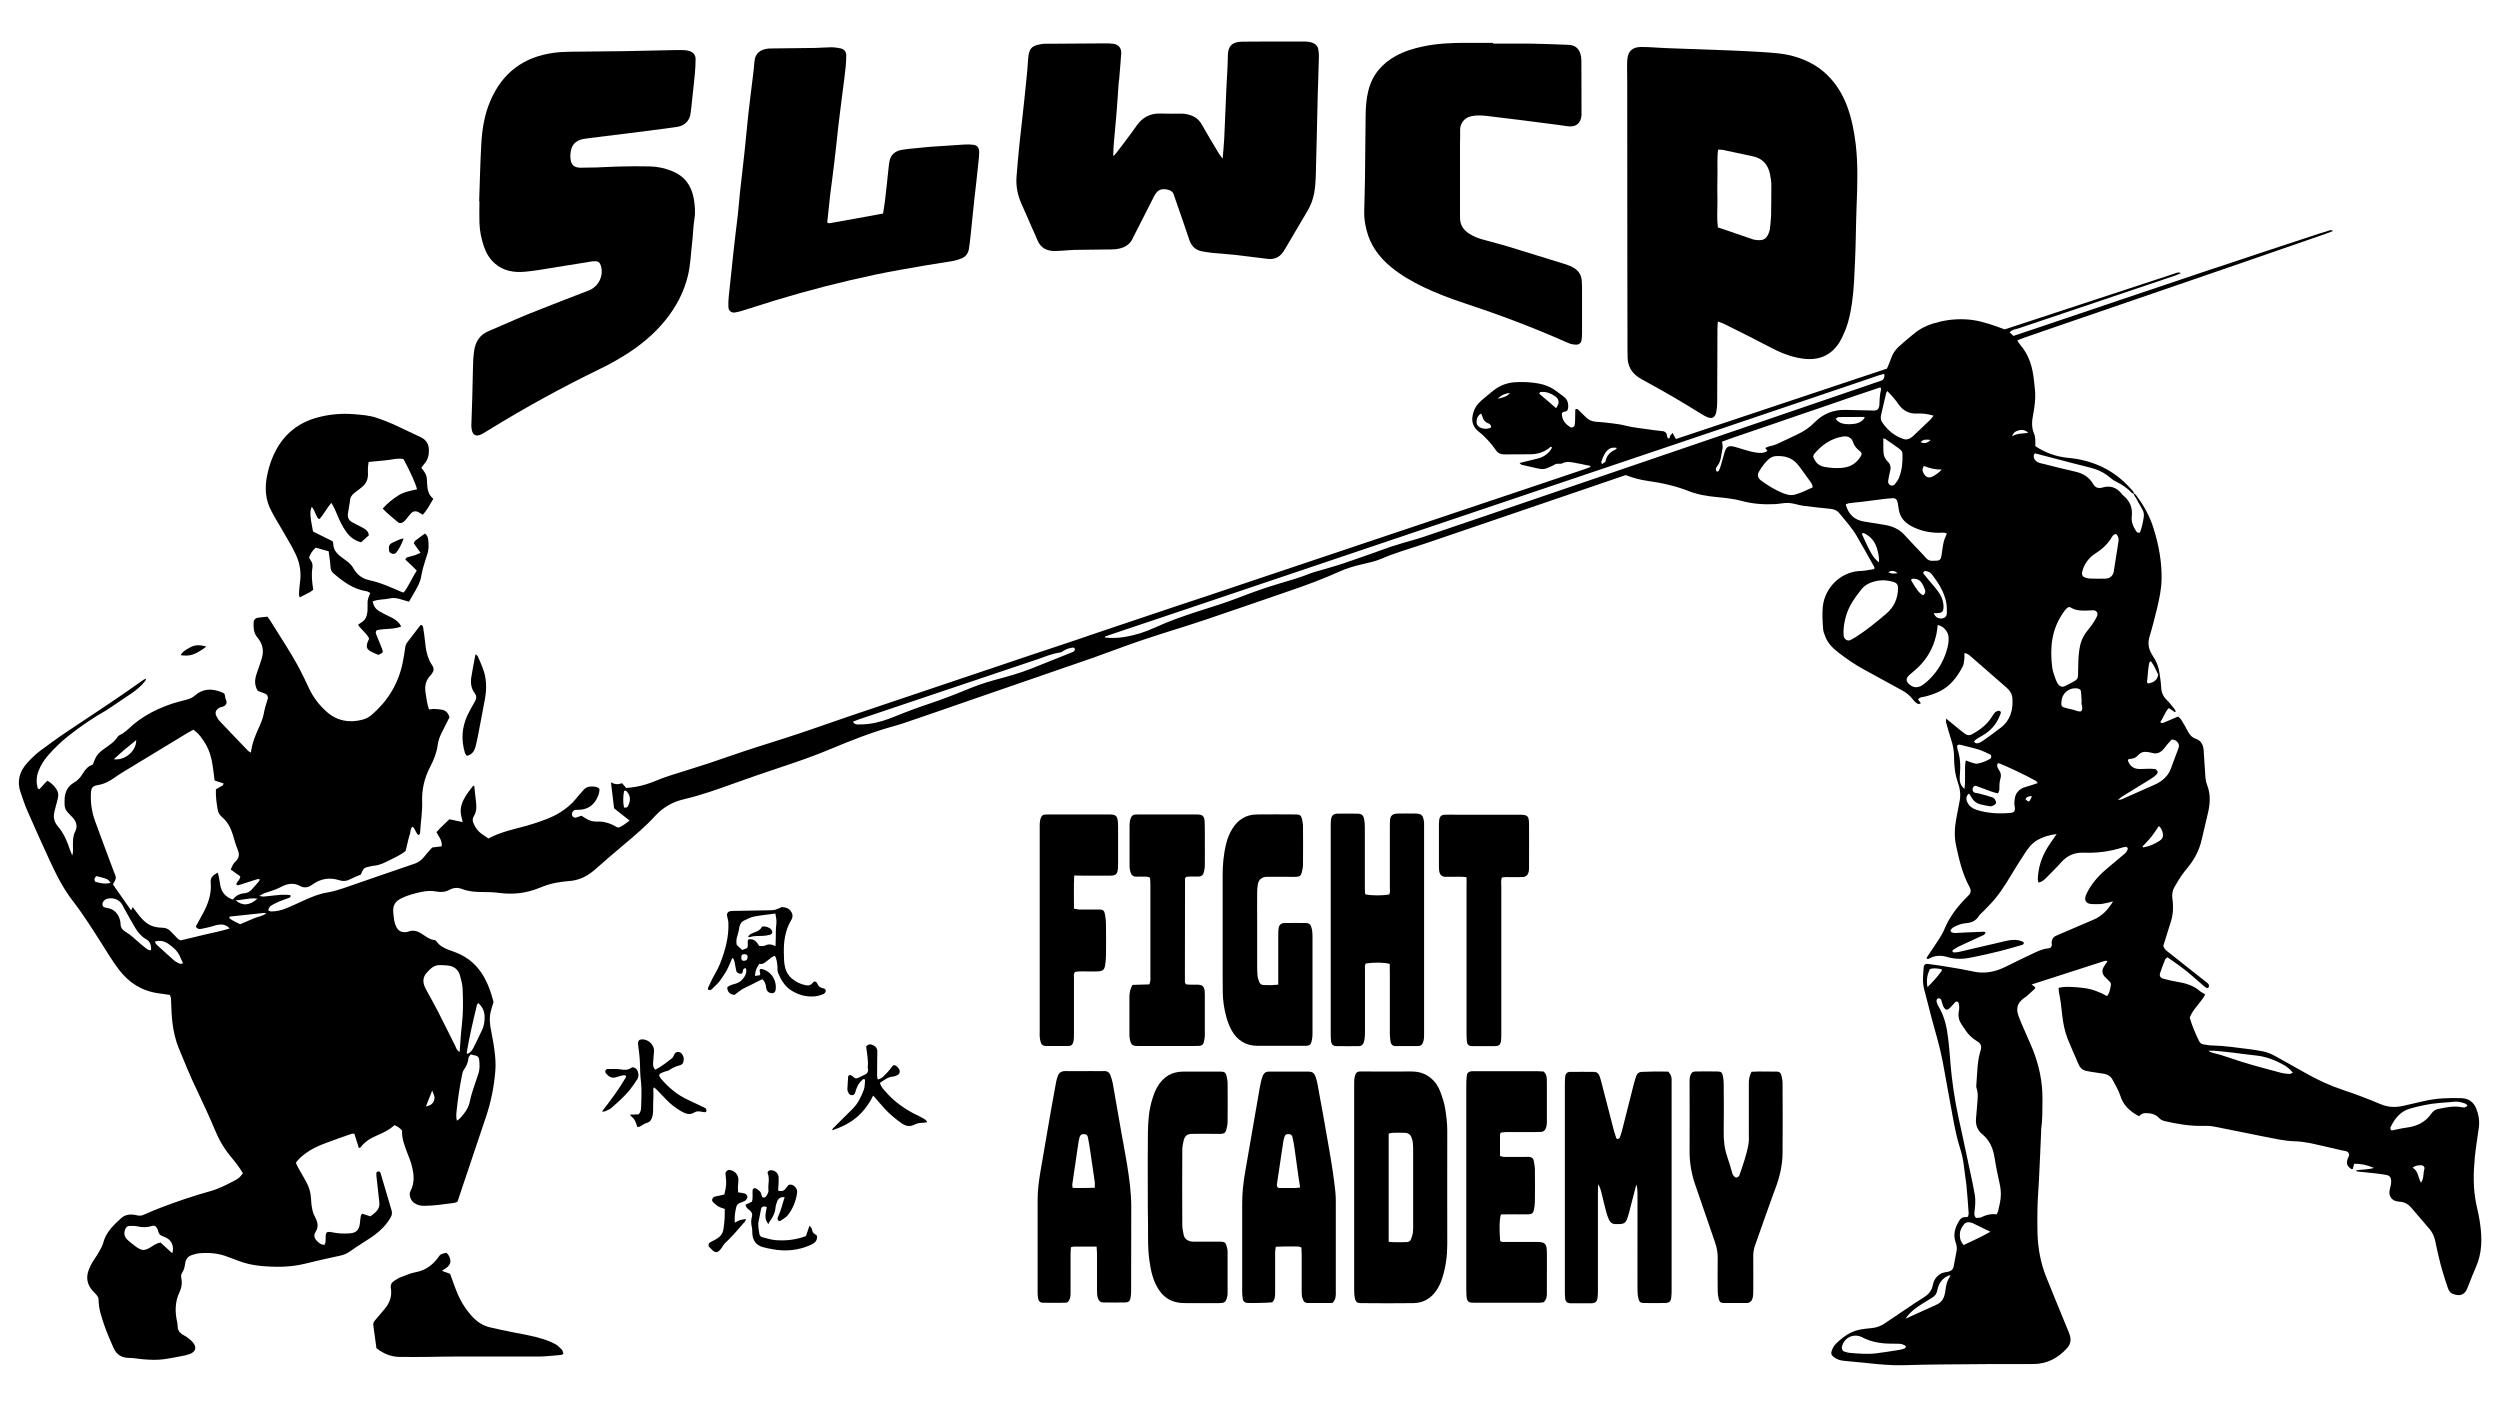
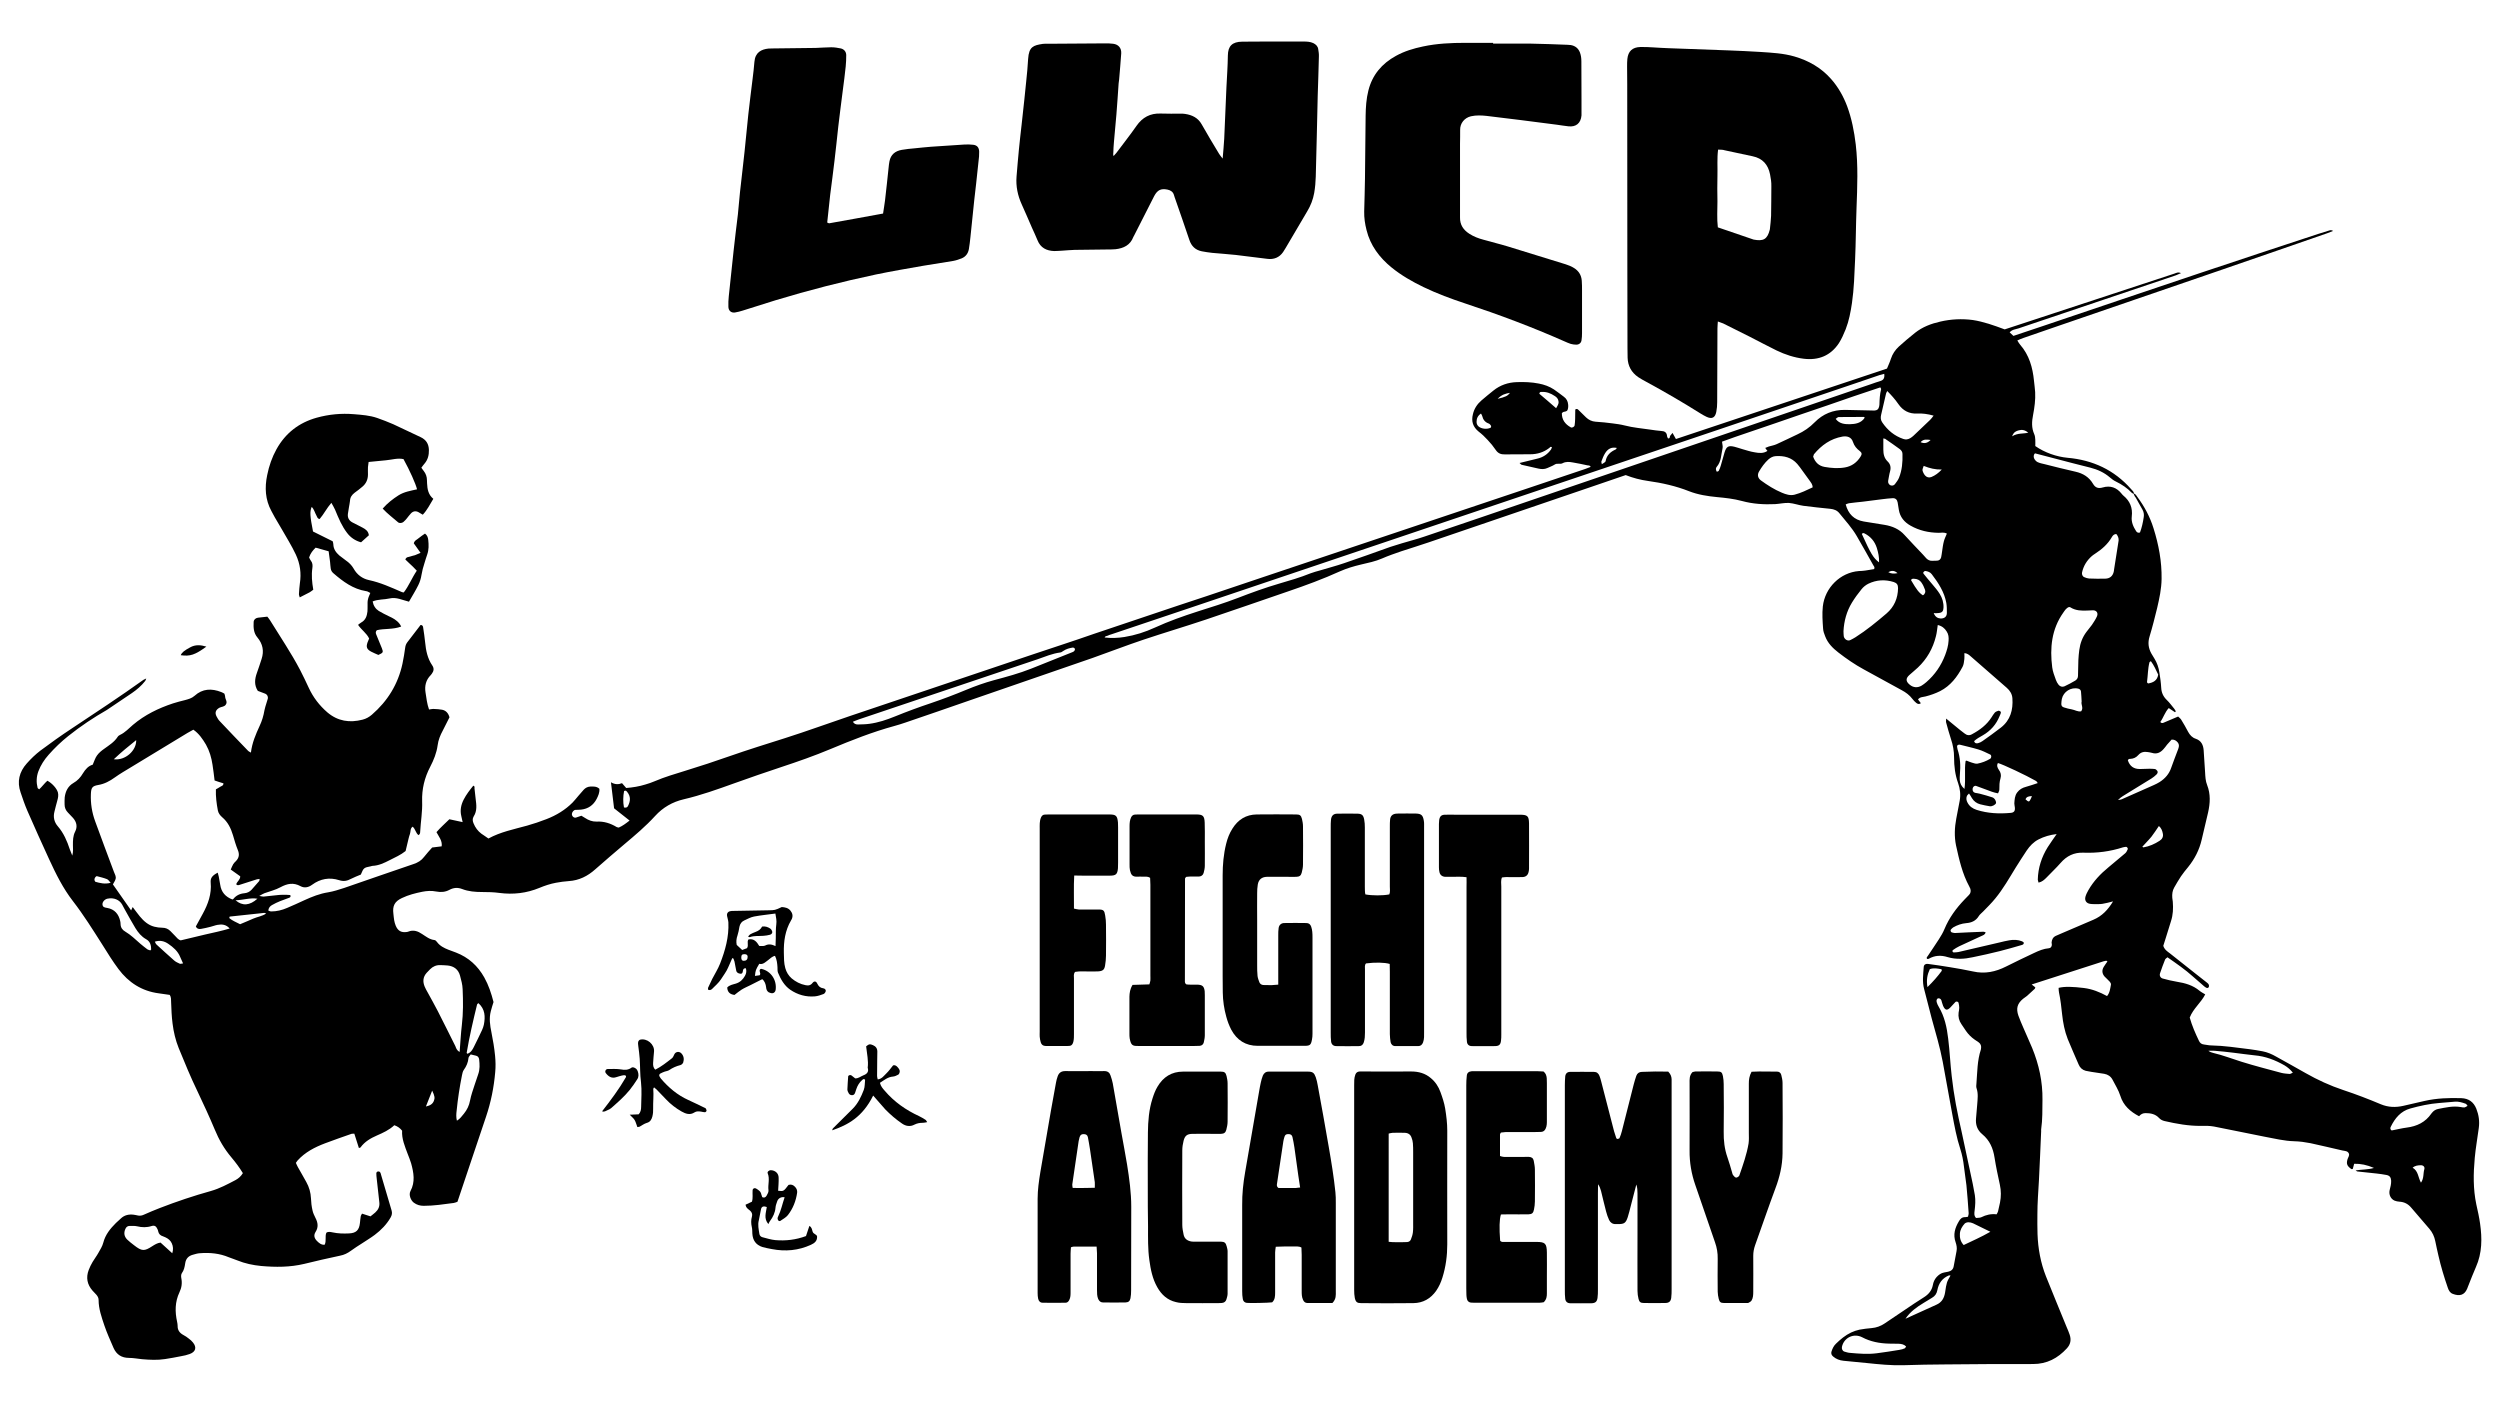
<svg xmlns="http://www.w3.org/2000/svg" id="Ebene_1" x="0px" y="0px" viewBox="0 0 1920 1080" style="enable-background:new 0 0 1920 1080;" xml:space="preserve">
  <g>
    <path d="M1638.5,379c1.7,0.2,2.3,1.7,3.1,2.8c5.4,7.3,9.6,15.2,12.3,23.9c4,12.7,6.4,25.5,6.2,38.9c-0.1,7.6-1.7,15-3.4,22.3  c-1.8,7.3-3.6,14.6-5.8,21.8c-1.5,4.8-1,9,1.4,13.3c0.7,1.3,1.5,2.5,2.3,3.8c2,3.2,3.2,6.8,3.8,10.6c0.6,3.9,1.2,7.9,1.4,11.8  c0.2,3.8,1.6,6.8,4.3,9.4c2.1,2,3.8,4.4,5.7,6.7c0.5,0.6,0.9,1.4,1.2,2c-0.3,0.4-0.5,0.7-0.6,0.7c-1.6-1-3.1-2-4.8-3.2  c-3,3.2-4.1,7.4-6.5,10.7c0.8,1,1.7,0.9,2.4,0.6c3.7-1.5,7.3-3.1,11.3-4.8c0.8,0.8,1.8,1.5,2.4,2.5c1.9,3,3.6,6.1,5.3,9.3  c1.4,2.5,3.1,4.4,5.9,5.3c4.1,1.4,5.7,4.7,6,8.8c0.4,5.6,0.8,11.3,1.1,16.9c0.2,3.4,0.3,6.7,1.6,9.9c2.7,6.9,2.3,13.9,0.7,21  c-1.6,6.9-3.3,13.8-4.9,20.8c-1.8,7.9-5.4,14.9-10.5,21.2c-1.9,2.3-3.7,4.5-5.4,7c-1.9,2.8-3.5,5.7-5.2,8.6  c-1.4,2.4-1.7,5.1-1.5,7.9c0.1,1,0.3,2.1,0.4,3.1c0.4,5.1,0.2,10-1.4,14.9c-1.4,4.4-2.7,8.8-4.1,13.2c-0.6,2-1.3,4-1.8,5.7  c0.9,2.9,3.1,4.3,5.1,5.8c6.5,5.2,13.2,10.4,19.7,15.6c3,2.3,5.9,4.7,8.9,7c0.9,0.7,1.5,1.5,1.4,2.6c0,0.4-0.2,0.8-0.5,1.1  c-0.3,0.2-0.8,0.4-1.1,0.3c-0.8-0.3-1.5-0.8-2.1-1.3c-2.9-2.5-5.7-4.9-8.5-7.4c-6.1-5.5-12.8-10.1-19.7-14.9  c-0.7,0.6-1.5,1.1-1.8,1.7c-1.4,3.5-2.7,7-3.9,10.6c-0.6,1.8,0.3,3.5,2,4c3.6,1,7.3,1.9,11,2.5c6.3,1,12.3,2.7,17.3,6.9  c1.3,1.1,2.8,1.8,4.4,2.8c-3.2,6.4-9.2,10.8-11.9,17.8c1.7,6.1,4.3,12.1,7.1,17.9c0.8,1.7,2,2.6,3.9,2.8c1.9,0.2,3.7,0.7,5.6,0.7  c9.9,0.2,19.6,1.7,29.4,2.9c3.3,0.4,6.6,1,9.9,1.6c3.7,0.7,7.2,2.2,10.5,4.1c7.5,4.2,15,8.3,22.5,12.6c9.3,5.3,18.9,9.7,29.1,13.1  c9.7,3.2,19.3,6.9,28.8,10.9c5.8,2.4,11.4,2.5,17.2,1.2c5.5-1.2,11-2.5,16.5-3.8c9.3-2.1,18.7-2.4,28.1-2.1  c5.6,0.2,9.4,2.9,11.5,8.1c1.9,4.8,2.6,9.7,1.9,14.8c-1,7.7-2.4,15.3-3.1,23c-1.1,11.9-1.3,23.8,1.2,35.7c1.1,4.9,2.2,9.8,2.9,14.8  c1.6,11.3,1.6,22.5-3.2,33.3c-2.1,4.8-4,9.7-5.9,14.5c-0.3,0.8-0.6,1.6-0.9,2.3c-2.1,4.8-5.8,5.8-11,3.8c-2.1-0.8-3.1-2.6-3.8-4.7  c-2.8-8.1-5.3-16.3-7.2-24.7c-0.8-3.7-1.7-7.3-2.4-11c-0.7-3.6-2.2-6.8-4.5-9.5c-4.6-5.4-9.3-10.8-13.9-16.2  c-2.4-2.9-5.4-4.5-9.2-4.7c-1.2-0.1-2.5-0.3-3.7-0.8c-2.9-1.3-4.5-4.5-3.8-7.9c0.6-2.4,1.3-4.8,1.2-7.4c-0.2-2.6-1.1-3.9-3.6-4.4  c-2.5-0.5-5-0.8-7.4-1.1c-5-0.6-10-1-15-1.6c-0.3,0-0.6-0.4-1.3-0.8c4.8-0.8,9.4-0.5,14.1-1.9c-5.6-2.4-10.1-3.3-15.2-3.2  c-0.3,1.3-0.7,2.6-1.1,4c-0.3,0-0.8,0.2-1,0.1c-3.3-2.3-4-3.9-3.1-7.3c0.4-1.6,1.8-3,1.1-4.7c-0.9-2-3-1.9-4.9-2.3  c-8.2-1.8-16.3-3.9-24.5-5.6c-4.1-0.8-8.3-1.4-12.5-1.5c-7.8-0.2-15.3-2.1-22.9-3.5c-12.9-2.5-25.8-5.3-38.8-7.8  c-3.3-0.6-6.7-0.6-10-0.5c-9.5,0.1-18.7-1.6-27.9-3.7c-1.7-0.4-3.1-1.1-4.3-2.4c-2.8-3-6.4-3.7-10.3-3.7c-2,0-3.6,0.7-5,2.4  c-6.7-3.5-12.1-8.2-14.4-15.7c-1.4-4.4-3.9-8.3-6-12.4c-1.4-2.6-3.6-4-6.4-4.5c-3.3-0.5-6.6-1-9.9-1.5c-1.4-0.2-2.9-0.5-4.3-0.8  c-2.6-0.7-4.4-2.4-5.4-4.8c-2.8-6.5-5.7-13-8.4-19.6c-2.4-6.1-3.6-12.5-4.3-18.9c-0.6-5.6-1.2-11.2-2.4-16.8  c-0.3-1.2-0.2-2.4-0.3-3.6c4.7-1.2,11.1-0.9,19.4,0.1c6.4,0.8,12.1,3.1,17.8,6.2c2.2-2.6,2.4-5.8,3-8.8c0.1-0.7-0.4-1.7-0.9-2.2  c-1.2-1.4-2.7-2.6-4-4c-2-2.3-2.2-4.9-0.6-7.5c0.8-1.4,1.9-2.7,2.8-4.1c-0.3-0.2-0.4-0.3-0.6-0.4c-0.2-0.1-0.4-0.2-0.6-0.1  c-0.6,0.1-1.2,0.2-1.8,0.4c-18.3,5.9-36.6,11.8-55.2,17.8c1,0.8,1.9,1.5,2.8,2.2c-0.1,0.4-0.2,0.9-0.4,1.1c-2,1.9-4,3.7-6,5.5  c-0.9,0.8-2.1,1.4-3,2.2c-4.4,3.6-5.5,7.4-3.6,12.9c1.1,3.2,2.5,6.2,3.8,9.3c2.2,5.2,4.6,10.3,6.8,15.6c5.2,12.7,8.1,26,7.9,39.8  c-0.1,7.5,0.1,15.1-1,22.6c-0.1,0.4,0,0.8,0,1.3c-0.6,12.6-1,25.1-1.7,37.7c-0.5,8.8-1.2,17.6-1.2,26.4c0,5-0.1,10.1,0.1,15.1  c0.4,11.2,2.4,22.1,6.5,32.5c5.2,13,10.6,26,15.9,39c0.8,1.9,1.7,3.9,2.3,5.8c1.3,3.9,0.7,7.4-2.2,10.5c-7,7.6-15.3,12-25.9,12  c-22.4-0.1-44.9,0.1-67.3,0.3c-10.7,0.1-21.4,0.2-32,0.6c-9.7,0.3-19.2-0.7-28.8-1.7c-5.8-0.6-11.7-1.2-17.5-1.7  c-3-0.3-5.7-1.3-8-3.3c-1.3-1.1-1.7-2.4-1.2-3.9c0.7-2.2,1.7-4.3,3.4-5.9c3.5-3.4,7.2-6.5,11.6-8.6c2.1-1,4.3-1.7,6.5-2.2  c3.1-0.6,6.2-0.9,9.3-1.2c3.6-0.3,6.9-1.5,9.9-3.5c5.2-3.5,10.4-7,15.6-10.5c4.9-3.3,9.7-6.6,14.7-9.7c3.5-2.2,6-5.1,6.8-9.3  c0.4-2.3,1.3-4.4,2.9-6.2c1.6-1.7,3.4-3.1,5.8-3.5c1-0.2,2.1-0.4,3.1-0.6c2.3-0.5,3.8-1.8,4.2-4.1c0.8-3.9,1.4-7.8,2.2-11.7  c0.5-2.4,0-4.7-0.7-6.8c-2.1-5.9-0.5-11.1,2.5-16.1c1.1-2,2.5-3.3,4.9-3.2c0.6,0,1.2-0.2,2.1-0.3c0.2-1,0.6-2,0.5-2.9  c-0.5-7.1-1-14.2-1.7-21.3c-0.5-4.8-1.4-9.5-1.9-14.3c-0.5-4.6-1.4-9.1-2.8-13.5c-2.9-8.8-4.5-17.8-6.2-26.9  c-2.5-13.4-4.9-26.8-7.3-40.1c-2.1-11.3-5.5-22.3-8.5-33.4c-2-7.5-3.9-15-5.8-22.5c-1.5-5.6-0.7-11.2-0.3-16.9  c0.1-1.7,1.4-2.6,3.1-2.4c5.6,0.8,11.2,1.5,16.8,2.5c6,1,12,2,17.9,3.3c9.1,2.1,17.4,0.3,25.5-3.8c7.1-3.6,14.3-7,21.5-10.4  c3.6-1.7,7.3-3.3,11.3-3.6c1.4-0.1,2.2-1.2,2.3-2.6c0-0.6-0.2-1.3-0.2-1.9c0.2-2.2,1.1-4,3.2-5c1.5-0.7,3.1-1.4,4.6-2  c8.1-3.5,16.2-6.9,24.3-10.4c6.6-2.8,11.2-7.6,15.1-14.1c-3.1,0.8-5.6,1.5-8.2,1.9c-2.1,0.3-4.2,0.2-6.3,0.2c-1,0-2.1,0-3.1-0.2  c-2.9-0.4-4.4-2.6-3.6-5.5c0.5-1.8,1.4-3.5,2.3-5.1c3.9-6.8,9.2-12.4,15.3-17.4c4.4-3.6,8.7-7.2,13-10.9c0.9-0.8,1.4-2,1.9-3.1  c0.3-0.6-0.7-1.9-1.3-1.8c-0.8,0.1-1.7,0.2-2.4,0.4c-9.9,3.2-20,4.5-30.3,4.1c-7.3-0.3-12.9,2.5-17.6,7.9  c-3.4,3.9-7.3,7.5-10.9,11.3c-1.6,1.6-3.3,3.2-6,3.8c-0.2-0.9-0.6-1.6-0.6-2.3c0.2-9,2.9-17.3,7.6-24.9c2.1-3.4,4.5-6.5,6.9-10.1  c-5.1,0.6-9.6,1.9-13.9,4.1c-3.9,2-6.7,5-9.1,8.5c-2.9,4.3-5.7,8.8-8.5,13.2c-4.9,8-9.6,16.3-15.6,23.6c-2.9,3.6-6.2,6.8-9.4,10.1  c-1.1,1.2-2.6,2.2-3.4,3.6c-2.2,3.6-5.6,5-9.5,5.3c-3.6,0.3-7,1.5-10.1,3.3c-0.7,0.4-1.2,1.1-1.8,1.7c-0.5,0.5,0,1.9,0.7,2.1  c0.8,0.2,1.6,0.5,2.4,0.5c3.3-0.1,6.7-0.4,10-0.5c4-0.2,8-0.3,11.9-0.5c0.6,0,1.1,0.3,1.7,0.4c-0.3,1.9-1.9,2.3-3.2,2.9  c-5.7,2.7-11.4,5.2-17.1,7.9c-1.7,0.8-3.2,1.8-4.8,2.9c-0.3,0.2-0.4,0.8-0.3,1.1c0.1,0.3,0.5,0.7,0.8,0.7c1.2,0,2.5-0.1,3.7-0.3  c10.6-2.4,21.2-5,31.8-7.4c2.4-0.6,4.9-1.2,7.3-1.6c3.3-0.6,6.7-0.5,9.9,0.8c0.5,0.2,0.9,0.7,1.3,1c0,1.2-0.8,1.6-1.6,1.8  c-5.6,1.6-11.2,3.3-16.9,4.7c-6.9,1.7-13.8,3.3-20.8,4.7c-6.4,1.4-12.8,1.8-19.2-0.1c-5.1-1.6-9.9-1.4-14.6,1.3  c-0.3,0.2-0.8,0.1-1.2,0.1c-0.8-0.9,0-1.6,0.4-2.1c2.9-4.4,5.9-8.7,8.7-13.1c1.6-2.5,3.1-5,4.2-7.7c3.6-8.7,9-16,15.4-22.7  c1.2-1.2,2.4-2.4,3.5-3.6c1.3-1.3,1.5-3,1-4.7c-0.2-0.6-0.5-1.2-0.8-1.7c-5.4-9.9-7.8-20.7-10.2-31.6c-1.4-6.8-1.1-13.8,0.2-20.6  c0.9-4.5,1.7-9,2.6-13.6c0.9-4.7,0.3-9.4-1.2-13.6c-2.3-6.4-3.1-13-3.1-19.7c0-4.9-0.8-9.5-2.4-14.2c-1.4-4.2-2.5-8.4-3.7-12.7  c-0.2-0.7,0-1.6,0-3c3.8,3.1,7.2,5.9,10.6,8.7c1.1,0.9,2.3,1.8,3.5,2.7c1.8,1.5,3.8,1.8,5.8,0.6c6-3.2,11.3-7.2,15-13  c0.8-1.2,1.5-2.5,2.5-3.6c0.7-0.7,1.7-1.1,2.7-1.4c0.5-0.1,1.2,0.2,1.7,0.6c0.2,0.1,0.3,0.8,0.2,1.1c-0.2,0.8-0.6,1.6-0.9,2.3  c-2.6,6.5-6.9,11.4-13,14.9c-2.3,1.3-4.7,2.6-6.6,4.4c0.5,1.8,1.8,1.9,3,1.6c1.2-0.3,2.4-0.9,3.4-1.6c4.8-3.4,9.6-6.8,14.2-10.4  c7.3-5.7,9.4-13.6,8.8-22.4c-0.2-3.3-1.8-5.9-4.3-8.1c-9.2-8-18.3-16-27.5-24c-1.4-1.2-2.8-2.6-5.1-2.6c0,1.5,0.2,3,0,4.4  c-0.3,2.1-0.4,4.3-1.4,6.1c-4.1,7.7-9.2,14.5-17.2,18.6c-3.6,1.8-7.3,3.1-11.2,4.1c-1.9,0.5-4.3,0.3-5.8,2.3c0.8,1,1.5,1.9,2.2,2.9  c-1.3,1-2.5,0.6-3.5-0.2c-1.1-0.9-2.2-2-3-3.1c-2.2-2.9-5-5-8.2-6.7c-9.8-5.3-19.5-10.7-29.2-16c-6.8-3.7-13.2-8.1-19.4-12.9  c-4.4-3.4-8.2-7.2-10.2-12.5c-0.8-1.9-1.5-4-1.6-6c-0.4-5.6-0.8-11.2-0.2-16.9c1.6-14.4,13.4-26.1,27.7-27.2c1.7-0.1,3.4-0.1,5-0.4  c2.3-0.3,4.5-0.8,6.7-1.1c0.7-1.3-0.1-2.1-0.6-2.9c-4.2-7.5-8.4-15-12.7-22.4c-3.7-6.4-8.7-11.8-13.3-17.5  c-1.8-2.3-4.2-3.2-7.1-3.5c-6.9-0.7-13.7-1.4-20.6-2.3c-3.7-0.5-7.3-1.9-11.1-2.2c-3.5-0.2-7.1,0.7-10.6,0.9  c-8.6,0.4-17.1-0.1-25.5-2.4c-6.3-1.7-12.7-2.4-19.2-3c-7.2-0.7-14.5-1.8-21.4-4.5c-10.1-4-20.8-6.4-31.6-7.9  c-5.8-0.8-11.5-2.3-17.1-4.5c-8.6,3-17.3,6-26,8.9c-41.8,14.3-83.6,28.6-125.4,42.8c-6.9,2.4-14,4.5-20.9,6.8  c-4.9,1.7-9.9,3.4-14.7,5.5c-5.2,2.3-10.8,3.4-16.3,4.7c-5.5,1.3-10.9,2.9-16.1,5.2c-13,5.9-26.3,10.8-39.8,15.4  c-21,7.2-41.9,14.5-63,21.6c-16.1,5.4-32.3,10.2-48.4,15.6c-13.1,4.4-26,9.4-39,14c-31.4,10.9-62.9,21.7-94.4,32.6  c-16.4,5.7-32.8,11.4-49.3,17c-2.8,1-5.6,1.8-8.4,2.6c-16.8,4.6-33,11-49,17.7c-12.4,5.2-25,9.6-37.7,13.8  c-12.1,4-24.2,8.2-36.2,12.5c-12.8,4.6-25.6,9.2-38.9,12.3c-8.5,2-15.9,6.2-21.9,12.8c-7.2,7.9-15.4,14.8-23.6,21.7  c-7.5,6.4-15,12.7-22.4,19.3c-5.8,5.2-12.4,8.5-20.2,9c-3.3,0.2-6.7,0.7-10,1.3c-4.3,0.8-8.5,2.2-12.6,3.9  c-9.9,4.1-20.1,5.3-30.8,3.9c-4.3-0.6-8.8-0.7-13.2-0.7c-5.3,0-10.5-0.4-15.4-2.3c-3.4-1.3-6.5-1.1-9.7,0.6  c-3.3,1.8-6.7,2-10.3,1.3c-3.5-0.7-7-0.5-10.6,0.2c-5.4,1.1-10.6,2.4-15.6,4.8c-5.6,2.6-7.4,6-6.6,12.1c0.2,1.7,0.3,3.3,0.6,5  c0.3,1.4,0.6,2.9,1.2,4.2c1.7,4,4.3,5.4,8.5,4.8c0.4-0.1,0.8-0.1,1.2-0.3c3.9-1.6,7.4-0.3,10.6,1.9c3,1.9,5.7,4.2,9.5,4.6  c0.7,0.1,1.4,0.8,1.9,1.5c2.2,3,5.4,4.6,8.7,5.9c2,0.8,3.9,1.5,5.9,2.2c9.6,3.7,16.7,10.2,21.7,19.1c3.3,5.9,5.4,12.2,7.1,18.9  c-0.7,2.3-1.5,4.6-2.1,7.1c-1.4,5.4-0.6,10.9,0.5,16.2c1.2,6,2.2,11.9,2.8,18c0.4,4.2,0.5,8.4,0.1,12.5c-1,11.7-3.3,23.2-7.1,34.4  c-7.2,21.6-14.6,43.2-21.9,65.2c-0.8,0.3-1.8,0.7-2.8,0.9c-7.7,1-15.3,2.2-23.1,2.2c-2.8,0-5.3-0.7-7.6-2.4c-2.3-1.7-4.1-6-2.6-8.9  c3.8-7,2.5-14.2,0.5-21.4c-0.7-2.4-1.7-4.7-2.6-7.1c-2.2-5.9-4.7-11.7-4.3-17.9c-1.7-2.1-3.6-3.4-6-4.2c-3.9,3.7-8.6,5.8-13.4,7.9  c-4.8,2.1-9.3,4.7-12.5,9.1c-0.2,0.3-0.7,0.3-1.3,0.5c-1.1-3.6-2.3-7.1-3.5-11c-0.9,0.1-1.7-0.1-2.4,0.2  c-6.7,2.3-13.4,4.7-20.1,7.2c-7.9,3-15.3,6.8-21.1,13.2c-0.4,0.5-0.7,1-1.3,1.8c0.5,1,0.9,2.2,1.5,3.2c2.1,3.8,4.4,7.6,6.5,11.5  c2.2,3.9,3.4,8.1,3.6,12.6c0.1,3.1,0.5,6.3,1.2,9.3c0.4,2,1.4,3.9,2.3,5.8c1.9,3.6,2.3,7.2,0,10.7c-1.6,2.6-0.9,4.8,1,6.8  c1.6,1.6,3.3,3.2,6,3c1.5-2.9,0.1-6.2,1.3-9.2c1.5-1.1,3.2-0.6,4.8-0.3c4.1,0.9,8.3,1,12.5,0.8c5.6-0.2,7.9-2.5,8.5-8  c0.2-1.7,0.3-3.3,0.6-5c0.1-0.8,0.7-1.5,1-2.2c2.2,0.7,4.2,1.4,6.5,2.1c1.2-1,2.5-1.9,3.7-3c2.3-2.1,3.5-4.6,3.1-7.8  c-0.7-6-1.3-12.1-2-18.1c-0.2-1.4-0.3-2.9-0.3-4.4c0-0.4,0.7-1.1,1.2-1.2c0.5-0.1,1.3,0.1,1.6,0.5c0.5,0.6,0.7,1.5,0.9,2.3  c2.7,9,5.3,18.1,8,27.1c0.6,2,0.3,3.6-0.7,5.4c-3.1,5.4-7.3,9.7-12.2,13.4c-3.2,2.4-6.6,4.4-9.9,6.6c-2.8,1.8-5.7,3.6-8.4,5.6  c-2.6,1.9-5.2,3.2-8.4,3.8c-9.2,1.9-18.4,4.1-27.5,6.3c-10.9,2.6-22,2.6-33.1,1.6c-6.2-0.6-12.4-1.9-18.3-4.3  c-2.1-0.9-4.3-1.5-6.5-2.4c-7.1-3-14.6-3.7-22.2-3.1c-1.9,0.1-3.7,0.7-5.5,1.2c-3.3,0.9-5.3,3-5.8,6.6c-0.4,2.7-0.9,5.3-2.6,7.6  c-0.6,0.9-0.6,2.5-0.4,3.6c0.8,3.9,0.3,7.5-1.4,11c-3.5,7.4-3.5,15-1.8,22.7c0.2,1,0.4,2.1,0.4,3.1c-0.1,3.3,1.6,5.5,4.4,7  c1.5,0.8,2.9,1.7,4.2,2.8c1.2,0.9,2.3,1.8,3.2,3c3,3.7,2.1,7.1-2.5,8.8c-2.1,0.8-4.4,1.3-6.7,1.7c-4.1,0.8-8.2,1.6-12.3,2.2  c-5.8,0.9-11.7,0.6-17.6,0.1c-3.3-0.3-6.6-1-10-1c-5.7,0-9.6-2.5-11.9-7.6c-2.5-5.8-5.1-11.5-7.1-17.4c-2.1-6.3-4.4-12.7-4.4-19.5  c0-1.6-0.7-2.8-1.7-4c-1-1.1-2-2.1-3-3.2c-4.1-4.7-5.1-10-2.9-15.8c0.8-2.1,1.8-4.2,3-6.2c1.4-2.4,3.1-4.5,4.4-6.9  c1.4-2.5,3.1-5.1,3.8-7.9c1.6-6.2,5.4-10.8,9.7-15.1c1.2-1.2,2.5-2.2,3.7-3.4c2.8-2.7,6.1-3.4,9.8-3c1.2,0.1,2.5,0.5,3.7,0.7  c1.5,0.2,2.8,0,4.3-0.7c4-1.8,8.1-3.5,12.2-5.1c12.9-5,26-9.4,39.3-13.1c6.7-1.9,12.8-5.2,18.9-8.4c2.2-1.2,4.1-2.8,5.6-5.3  c-2.6-4.3-5.6-8.3-8.8-12.1c-5.5-6.5-9.6-13.6-12.8-21.4c-4.1-9.8-8.6-19.5-13.2-29.2c-5.3-10.9-9.9-22.2-14.5-33.4  c-2.4-6-3.9-12.3-4.7-18.8c-0.7-5.4-0.9-10.8-1.1-16.3c-0.1-1.9,0.2-3.8-1.1-5.7c-2.7-0.4-5.5-0.8-8.4-1.2  c-13-1.7-23.2-8.3-30.9-18.6c-4.5-6-8.5-12.5-12.5-18.9c-7.2-11.3-14.3-22.7-22.5-33.3c-7.6-9.8-13.1-20.9-18.3-32.2  c-5.7-12.4-11.3-24.8-16.7-37.2c-2-4.6-3.6-9.4-5.2-14.1c-2.9-8.3-1-15.8,4.7-22.2c3.2-3.6,6.7-7,10.5-9.9  c7.9-5.9,15.9-11.6,24.1-17c18.5-12.3,37.1-24.5,55.1-37.4c0.5-0.3,1.1-0.5,2.1-1c-0.4,1-0.5,1.5-0.8,1.9  c-2.9,3.7-6.4,6.7-10.2,9.3c-6.4,4.4-12.8,8.7-19.3,13C72,551,61.9,557.7,52.4,565.3c-5.4,4.3-10.4,9.1-15,14.3  c-3.4,3.8-6.1,8-7.9,12.7c-1.6,4.3-1.7,8.6-0.6,12.9c0.1,0.3,0.6,0.5,1.2,1c2.2-2,4-4.6,6.3-6.6c3.6,1.9,7.3,6,8.1,9.1  c0.5,2.1,0.1,4.1-0.5,6.2c-0.9,2.8-1.4,5.7-2.2,8.5c-1.1,4.2-0.1,8.1,2.6,11.2c4.5,5.2,7.1,11.3,9.2,17.7c0.5,1.4,1.1,2.7,1.9,4.8  c0.9-3.2,0.5-5.6,0.5-8c0-3.6,0-7.1,1.7-10.4c1.9-3.7,1.2-7.3-1.6-10.5c-1.3-1.4-2.6-2.8-3.9-4.1c-1.7-1.7-2.6-3.8-2.6-6.2  c0-1.9-0.1-3.8,0.1-5.6c0.6-4.6,2.5-8.5,6.6-10.9c3.2-1.8,5.6-4.4,7.4-7.5c1.9-3.1,4.2-5.7,7.5-6.6c1.2-2.7,1.9-5.2,3.3-7.1  c1.4-2,3.5-3.7,5.5-5.1c3.7-2.7,7.7-5.1,10.3-9.1c0.4-0.7,1.2-1.3,1.9-1.6c3.9-1.8,6.7-5,9.9-7.7c9.1-7.7,19.6-12.8,30.8-16.5  c3-1,6-1.7,9.1-2.5c2.6-0.7,5.3-1.4,7.4-3.3c6.2-5.6,13.1-5.8,20.5-2.9c0.8,0.3,1.5,0.7,2.4,1.2c0.2,0.7,0.6,1.5,0.6,2.3  c0,2,2,3.9,0.6,6c-1.1,1.9-3.3,1.7-4.9,2.5c-2.9,1.6-3.8,3.8-2.3,6.7c0.7,1.3,1.4,2.6,2.4,3.6c7.2,7.6,14.4,15.2,21.7,22.7  c0.5,0.6,1.3,0.9,2.3,1.5c0.9-7.5,3.7-14,6.7-20.5c1.8-3.8,3-7.8,3.7-12c0.3-1.8,1-3.6,1.5-5.4c0.4-1.2,0.8-2.4,1.1-3.6  c0.3-1.5-0.5-3.1-1.9-3.7c-1.9-0.8-3.9-1.5-5.8-2.2c-2.9-4.5-2.4-9.1-0.7-13.8c1.3-3.5,2.4-7.1,3.6-10.7c2-6.1,0.9-11.6-3.2-16.5  c-3-3.5-3.1-7.7-2.9-11.9c0.1-1.8,1.4-3,3.3-3.3c2.3-0.3,4.6-0.5,7.2-0.8c0.6,0.8,1.5,1.8,2.1,2.8c7.8,12.7,16.2,25,23.1,38.2  c2.3,4.5,4.5,9,6.6,13.6c3.4,7.4,8.2,13.6,14.3,18.9c8,6.8,17.1,8.2,27.1,5.6c2.7-0.7,5-2,7.1-3.8c12.1-10.5,20.1-23.4,23.5-39.2  c0.9-4.1,1.5-8.2,2.1-12.4c0.2-1.5,0.7-2.8,1.6-4c3.4-4.5,6.9-9,10.2-13.3c1.7,0,1.9,1.2,2,2.1c0.6,3.7,1.1,7.5,1.5,11.2  c0.6,6.3,1.8,12.4,5.5,17.8c1.5,2.2,1.2,4.3-0.4,6.4c-0.3,0.3-0.5,0.7-0.8,1c-3.7,3.7-4.8,8.3-4,13.3c0.7,4.3,1.1,8.7,2.7,13.1  c1.5-0.2,2.7-0.5,3.9-0.4c2.1,0.1,4.2,0.2,6.2,0.6c2.9,0.6,4.7,2.6,5.6,5.8c-1.6,3.3-3.4,6.8-5.2,10.3c-1.9,3.5-3.4,7.2-3.9,11.2  c-0.8,5.9-3,11.3-5.7,16.5c-4.4,8.4-6.5,17.2-6.2,26.6c0.3,7.8-1.1,15.5-1.5,23.2c0,1-0.2,2.1-1.3,2.7c-2.2-1.6-2.3-4.7-4.5-6.5  c-2,1.4-1.4,3.8-2.1,5.7c-0.8,2.1-1.2,4.4-1.8,6.7c-0.5,2-1,4.1-1.5,6.3c-3.7,3-8.1,4.9-12.4,7.1c-4.1,2.1-8.3,4.1-13,4.3  c-0.4,0-0.8,0.2-1.2,0.3c-5.6,1.1-5.6,1.2-7.8,6.4c-2.7,1.1-5.2,2.1-7.6,3.3c-2.9,1.6-5.7,2.1-9,1c-7.5-2.4-14.5-1.1-20.8,3.5  c-2.8,2.1-6,2.7-8.9,1.1c-5.5-3-10.2-2-15.4,0.8c-3.8,2.1-8.2,3.1-12.3,4.6c-1.1,0.4-2.1,1.1-4,2.1c1.7,0.3,2.5,0.5,3.3,0.5  c3.1-0.3,6.2-0.6,9.4-1c3.7-0.5,7.5-0.5,11.1-0.2c0.6,1.3,0,1.8-0.8,2.1c-2.3,0.9-4.7,1.7-7,2.6c-2.1,0.9-4.2,1.8-6.2,3  c-1.4,0.8-2.7,2-2.8,4.3c0.7,0.2,1.4,0.6,2.2,0.6c4.2,0,8.3-1,12.2-2.7c4.4-1.9,8.8-3.8,13.2-5.9c5.9-2.7,11.9-5.1,18.4-6.1  c4.1-0.7,8.1-2,12.1-3.3c17.8-6.1,35.6-12.4,53.4-18.4c3.3-1.1,6-2.7,8.1-5.5c1.9-2.5,4.1-4.8,6.2-7.2c2.5-0.3,4.9-0.6,7.3-0.9  c0.6-4.4-2.2-7.4-4-10.9c3.1-3.6,6.6-6.6,9.9-9.9c3.3,0.7,6.5,1.4,10.2,2.2c-0.4-1.8-0.7-3.2-1-4.5c-1.1-4.5-0.3-8.7,1.8-12.8  c2-3.9,4.7-7.4,7.4-10.7c1.3,0.5,0.9,1.4,0.9,2.1c0.3,2.7,0.6,5.4,0.9,8.1c0.6,4.6,1.2,9.2-1.5,13.4c-1.1,1.8-0.9,3.6-0.1,5.4  c1.3,3.2,3.3,5.9,6,7.9c1.7,1.2,3.5,2.3,5.4,3.7c9.3-5.1,19.6-7.1,29.7-9.9c5-1.4,10-3.1,14.9-5c7.5-2.9,14.3-7,20-12.7  c1.6-1.6,3-3.5,4.5-5.2c1.4-1.6,2.7-3.2,4.1-4.7c1.3-1.4,3-2.3,5-2.4c2.5-0.1,5-0.2,7,1.7c0.3,2.9-0.9,5.4-2.1,7.8  c-2.5,4.8-6.5,7.6-11.9,8.2c-1.5,0.2-2.9,0.1-4.4,0.2c-1.3,0.1-2.6,1.7-2.7,3.1c-0.1,1.8,1.6,3.3,3.2,2.8c1.4-0.4,2.7-0.9,4.1-1.4  c1,0.6,1.9,1.1,2.8,1.7c2.7,1.8,5.6,2.9,8.8,2.8c5.7-0.3,10.7,1.3,15.5,4.2c0.3,0.2,0.8,0.2,1.6,0.4c2.8-1.2,5.4-3.1,8.3-5.4  c-4.2-3.3-8.1-6.4-11.9-9.4c-0.8-6.6-1.5-13-2.4-20c3,1.8,5.8,1.8,8.5,0.7c1.3,1.5,2.2,2.6,3.2,3.7c5.1-0.4,10-1.2,14.8-2.7  c2.4-0.7,4.8-1.5,7.1-2.5c7.7-3.3,15.7-5.6,23.7-8.1c11.4-3.5,22.7-7.2,34-11.2c14-4.9,28.2-9.3,42.4-13.8  c16.7-5.3,33.3-11.4,49.9-17c47-15.9,94-31.7,141-47.5c15.5-5.2,31-10.2,46.4-15.6c14.4-5,29-9.6,43.4-14.6  c14.2-4.9,28.6-9.5,42.9-14.3c14.5-4.9,28.9-9.8,43.4-14.6c68.8-23.1,137.7-46.2,206.5-69.3c13.7-4.6,27.4-9.2,41-13.8  c1.4-0.5,2.7-1,4.2-1.6c-0.6-1.4-1.7-1-2.5-1.2c-3.7-0.8-7.4-1.6-11.1-2.2c-2.7-0.5-5.4-0.8-8,0.6c-1.9,1-4.1-0.3-6,1  c-1.7,1.1-3.8,1.8-5.7,2.7c-2.2,1-4.5,0.9-6.8,0.4c-4.3-0.9-8.6-1.9-12.8-2.9c-0.5-0.1-0.9-0.7-1.7-1.4c4.8-1.2,9.1-2.3,13.5-3.3  c4.5-1,8.1-3.4,10.7-7.1c0.3-0.5,0.4-1.1,0.7-1.6c-1.1-1-1.6,0.1-2.1,0.5c-4.3,3.3-9.2,4.8-14.6,4.8c-6.5,0-13,0-19.5,0.1  c-3,0.1-5.2-0.8-6.9-3.3c-1.9-2.8-4-5.4-6.3-7.8c-2.1-2.3-4.4-4.5-6.9-6.4c-4.4-3.6-5.8-7.9-4.4-13.4c1-4.3,3.3-7.7,6.5-10.5  c3-2.6,6.1-5.1,9.2-7.6c5.2-4.2,11.3-6.3,18-6.5c5.7-0.2,11.3,0,16.9,1.1c4.2,0.8,8.1,2.2,11.6,4.5c2.6,1.8,5.1,3.7,7.6,5.6  c2,1.4,3.1,3.5,3.3,5.8c0.2,1.4,0.1,3-0.4,4.3c-0.5,1.3-2,1.3-3.2,1.6c-0.4,0.1-0.6,0.5-1.2,0.9c-0.1,5,2.5,8.5,6.8,10.9  c1,0.6,2.8-0.3,3-1.5c0.2-1.6,0.4-3.3,0.4-5c0.1-2.5,0.1-5,0.1-7.2c1.3-0.8,1.9-0.2,2.5,0.4c2,1.9,3.9,3.9,5.8,5.7  c2,1.9,4.4,3.1,7.3,3.3c4.4,0.3,8.8,0.7,13.1,1.3c3.1,0.4,6.2,0.8,9.3,1.6c6.5,1.7,13.2,2.2,19.8,3.2c2.7,0.4,5.4,0.8,8.1,1  c2.7,0.1,4.4,1.1,4.6,4c0,0.6,0.5,1.1,0.7,1.7c1.8,0.3,1.2-1.3,1.7-2c0.5-0.7,1-1.3,1.8-2.2c0.9,1.7,1.7,3.2,2.6,4.7  c54-18,107.9-36,162.1-54.1c1-2.5,2.2-4.9,3-7.5c1.2-3.7,3.3-6.8,6.1-9.4c4-3.6,8.2-7.2,12.5-10.6c5.7-4.5,12.3-7,19.4-8.6  c8.2-1.9,16.6-2.3,24.9-1.2c4.1,0.6,8.2,1.7,12.2,2.9c4,1.2,7.9,2.7,12.3,4.3c8.8-2.9,17.9-5.9,27.1-8.9  c34.4-11.3,68.8-22.6,103.1-33.9c1.5-0.5,3-1.5,5.2-0.4c-1.6,0.6-2.8,1.2-4,1.7c-40.2,13.6-80.5,27.1-120.7,40.7  c-2.3,0.8-5,0.8-6.9,3.1c1,0.9,1.9,1.7,2.9,2.7c7.6-2.5,15.1-5,22.7-7.6c40.6-13.7,81.3-27.5,121.9-41.1  c29.8-10,59.6-19.8,89.4-29.6c3-1,6-1.9,9-2.8c0.7-0.2,1.6-0.1,2.5,0.5c-1.6,0.6-3.3,1.3-4.9,1.9c-30.1,10.4-60.1,20.9-90.2,31.2  c-39.2,13.5-78.4,26.9-117.6,40.4c-8.3,2.9-16.6,5.7-24.9,8.6c-1.6,0.5-3.1,1.2-4.9,2c0.8,1.3,1.4,2.4,2.2,3.3  c6.9,7.9,9.6,17.5,10.6,27.7c0.3,2.9,0.7,5.8,0.9,8.7c0.3,5.9-0.5,11.7-1.6,17.5c-1,5-1.3,9.9,0.9,14.8c0.6,1.3,0.7,2.8,0.8,4.3  c0.1,1.7,0,3.3,0,4.8c7.3,5.1,16.4,8.2,24.7,9c19.4,1.7,35.9,9.3,48.9,24.1c1,1.1,2.2,2,2.2,3.7c-0.5-0.3-1.2-0.4-1.6-0.8  c-3.5-3.7-7.7-6.5-12.2-8.7c-1.7-0.8-3.2-1.9-4.7-3.2c-4.4-3.8-9.5-6.1-15-7.5c-4.5-1.1-8.9-2.2-13.4-3.4c-9.7-2.5-19.4-5-29.1-7.6  c-1.3,1.2-1.2,2.8-0.6,4.1c0.5,1,1.5,2.1,2.5,2.6c1.7,0.8,3.6,1.2,5.4,1.6c7.9,2,15.8,4,23.8,5.8c5.8,1.3,10.4,4.1,13.5,9.4  c1.7,2.9,4,3.7,7.4,2.7c5.8-1.7,10.7,0,14.5,4.8c0.4,0.5,0.8,1,1.3,1.4c5.1,4.2,7.3,9.4,6.5,16.1c-0.5,4.1,1.1,7.8,3.3,11.2  c0.6,0.9,1.4,1.6,3,1.1c1.4-3.7,2.3-7.8,2.9-11.9c0.3-1.9,0-3.8-0.9-5.5c-1.7-3.1-3.5-6.2-5.2-9.3  C1639.4,381.3,1639,380.1,1638.5,379z M148.5,560.4c-1.6,0.9-3.1,1.7-4.5,2.5c-14.5,8.8-29,17.6-43.5,26.4  c-4.1,2.5-8.3,4.9-12.2,7.7c-4,2.9-8.1,5.1-13,5.9c-4.5,0.8-5.3,2.1-5.5,6.9c-0.3,7.2,0.8,14.2,3.3,21c4.7,13,9.6,25.9,14.4,38.8  c0.7,1.8,1.8,3.5,1.3,5.4c-0.4,1.5-1.4,2.9-2.1,4.2c4.7,6.7,9.3,13.3,14,20c0.5-1,0.8-1.7,1.2-2.6c1.9,2.5,3.6,4.9,5.5,7.2  c3,3.6,6.4,6.7,11.1,7.9c2,0.5,4.1,0.8,6.2,0.8c2.5,0,4.5,0.9,6.2,2.6c1.2,1.2,2.3,2.4,3.5,3.6c1.3,1.3,2.4,3,4.4,3.5  c6.2-1.5,12.5-3,18.8-4.5c6.2-1.4,12.4-2.7,18.8-4.6c-2.8-3.2-6.1-3.4-9.4-2.8c-1.8,0.3-3.6,1.1-5.4,1.5c-2.4,0.6-4.9,1.2-7.3,1.6  c-1.4,0.2-3,0.1-3.9-1.9c1.7-3.1,3.5-6.4,5.3-9.7c4.1-7.5,6.9-15.2,6.1-24c-0.3-3.5,1.2-5.4,5.4-7.6c0.3,1,0.6,2,0.8,3  c0.4,2,0.8,4.1,1.1,6.2c0.8,5.8,4.1,9.4,9.4,11.4c0.3-0.1,0.5-0.2,0.6-0.3c2.2-2.8,5.1-4.2,8.6-4.5c2.2-0.2,4-1.1,5.5-2.7  c2-2.2,3.9-4.4,5.8-6.6c0.3-0.3,0.2-1,0.4-1.7c-1,0.1-1.6,0.2-2.1,0.3c-4.4,1.4-8.8,2.8-13.1,4.2c-0.9,0.3-2,0.7-2.8-0.4  c0.7-2.2,3.1-3.4,3.1-6.1c-2.4-1.7-4.8-3.4-7.3-5.2c0.7-1.6,1.2-2.9,1.9-4.1c0.5-0.9,1.3-1.6,2.1-2.4c2.5-2.6,2.8-5.3,1.4-8.6  c-1.5-3.7-2.6-7.5-3.7-11.3c-1.6-5.3-3.9-10.1-8.3-13.8c-1.6-1.4-2.9-3.1-3.3-5.2c-1-5.3-1.7-10.7-1.5-16.2c1.2-0.7,2.4-1.3,3.4-2  c0.9-0.6,2.4-0.7,2.4-2.6c-2.3-0.7-4.6-1.4-6.8-2.2c-0.5-4.3-1-8.2-1.6-12.1c-0.8-5.4-2.3-10.6-5-15.4  C155.6,567.5,152.8,563.4,148.5,560.4z M1447.1,287.1c-1.5,0.4-2.5,0.6-3.4,0.9c-7.9,2.7-15.9,5.4-23.8,8.1  c-33.3,11.3-66.6,22.5-99.9,33.8c-33.7,11.4-67.4,22.7-101.1,34.1c-33.5,11.3-67,22.6-100.5,33.9c-33.5,11.3-67,22.6-100.5,33.9  c-34.3,11.6-68.6,23.1-102.9,34.7c-20.4,6.9-40.9,13.8-61.3,20.6c-1,0.3-2,0.6-3,1.1c-0.7,0.4-1.9,0.1-2.3,1.4  c5.2,0.6,10.2,0.4,15.2-0.4c8.1-1.3,15.9-3.8,23.3-7.2c10.7-4.9,21.7-8.8,32.9-12.4c10.4-3.3,20.8-6.5,30.9-10.4  c10.4-4,20.8-7.8,31.4-10.9c8.2-2.4,16.5-4.8,24.4-8c2.3-0.9,4.8-1.5,7.2-2.2c6.2-1.9,12.5-3.5,18.6-5.6c11.9-4,23.7-8.3,35.5-12.5  c3-1,6-1.9,9-2.8c5.6-1.7,11.3-3.1,16.8-5c27.6-9.3,55.1-18.7,82.6-28.1c49.5-16.9,99-33.8,148.5-50.7  c37.4-12.8,74.8-25.6,112.3-38.4c2.4-0.8,4.7-1.7,7.1-2.4C1446.6,291.9,1447.5,290.3,1447.1,287.1z M1533.4,932.6  c0.6-1.2,1-1.7,1.1-2.3c0.5-2.2,1-4.5,1.5-6.7c0.9-4.6,0.9-9.1-0.1-13.7c-1.5-6.9-3-13.9-4.1-20.9c-1.1-7.1-3.7-13.2-9.4-17.9  c-3.9-3.2-5.3-7.4-4.8-12.3c0.3-3.5,0.6-7.1,0.9-10.6c0.3-4.2,0.9-8.3-0.5-12.4c-0.4-1.1-0.2-2.5-0.1-3.7c0.7-8.7,0.6-17.6,3.4-26  c0.1-0.2,0.1-0.4,0.1-0.6c0.4-2-0.1-3.8-1.8-5c-1-0.8-2.1-1.3-3.1-2.1c-2.6-1.8-4.8-4-6.6-6.6c-1.2-1.7-2.3-3.5-3.5-5.2  c-1.9-2.7-2.6-5.7-2.2-8.9c0.2-1.2,0.5-2.5,0.5-3.7c0-1.2-0.2-2.5-0.5-3.7c-0.2-1.1-1.7-1.5-2.5-0.7c-1.3,1.3-2.5,2.8-3.8,4.1  c-2.5,2.6-4.1,2.2-5.6-1.2c-0.3-0.8-0.5-1.6-0.8-2.4c-0.2-0.6-0.3-1.2-0.5-1.8c-0.4-1-1.2-1.7-2.4-1.6c-1,0.1-1.7,1.6-1.2,3  c0.4,1.2,0.8,2.4,1.5,3.4c4.5,7.5,6.3,15.9,7.3,24.5c1.2,9.5,1.6,19.2,2.7,28.7c0.8,7.3,1.9,14.5,3.2,21.7  c1.3,7.2,2.9,14.3,4.5,21.5c2.8,13.3,5.7,26.5,8.5,39.8c0.6,2.9,1.1,5.7,1.6,8.6c0.6,4,0.3,7.9-0.2,11.9c-0.2,1.8-0.6,3.8,1.1,5.6  c1.3-0.2,2.9,0,4.1-0.6C1525.3,933,1529.1,932.1,1533.4,932.6z M1355.7,344c1-0.4,1.9-0.8,2.8-1.1c2-0.6,4.1-0.9,6-1.8  c5.3-2.4,10.6-5,15.9-7.5c5-2.3,9.4-5.3,13.3-9.3c6.3-6.4,14.1-9.6,23.2-9.5c6.1,0.1,12.1,0.2,18.2,0.4c1.5,0,2.9,0.1,4.4,0.1  c2.1-0.1,3.1-0.9,3.6-2.8c0.1-0.6,0.3-1.2,0.3-1.8c0.1-4,0.3-7.9,1.3-11.8c0.1-0.3-0.3-0.7-0.6-1.4c-13.6,4.4-27.2,9.2-40.8,13.9  c-13.4,4.6-26.9,9.1-40.3,13.8c-13.6,4.8-27.3,9.1-40.5,14c0.2,2,0.8,3.7,0.4,5.2c-1.1,4.8-0.9,10.1-4.5,14.2  c-0.9,1-0.7,2.3,0.1,3.7c0.5-0.2,1.3-0.3,1.5-0.7c0.7-1.3,1.2-2.7,1.6-4.1c1-3.4,1.9-6.9,2.9-10.2c1.4-4.4,3-5.3,7.5-4.2  c2,0.5,4,1.2,6,1.8c3.2,0.9,6.4,2,9.7,2.5c3.3,0.6,6.6,1,9.7-1.1C1356.7,345.5,1356.3,344.9,1355.7,344z M1589,466.2  c-2.1,0.7-3.2,2.6-4.4,4.3c-9,12.7-10.4,27.1-8.5,42c0.4,3.3,1.7,6.5,2.8,9.6c0.5,1.4,1.2,2.7,2.1,3.8c1.1,1.4,2.9,1.9,4.5,1.2  c2.8-1.3,5.6-2.8,8.3-4.4c1.3-0.8,2.1-2.1,2.1-3.6c0.1-1.5,0.1-2.9,0.1-4.4c0-5.2,0.2-10.4,0.9-15.6c0.7-5.1,2.4-9.7,5.5-13.8  c1.4-1.9,2.9-3.6,4.2-5.4c1.4-2.1,2.8-4.2,3.8-6.4c1.2-2.6-0.1-4.7-2.9-4.8c-1.5,0-2.9,0.1-4.4,0.2c-4.4,0.2-8.8,0.1-12.8-2.3  C1589.9,466.2,1589.5,466.3,1589,466.2z M1495.2,409.8c-2.2-1.2-4.3-0.6-6.3-0.6c-7.7-0.1-14.9-1.7-21.6-5.5  c-4.8-2.7-8.1-6.6-9-12.2c-0.3-1.9-0.6-3.7-0.9-5.6c-0.4-2.2-1.7-3.4-3.8-3.3c-2.7,0.1-5.4,0.5-8.1,0.8c-5,0.6-9.9,1.3-14.9,1.9  c-3.5,0.4-7.1,0.7-10.6,1.2c-0.8,0.1-1.5,0.5-2.5,0.9c2,7.4,6.4,11.8,13.8,13.1c5.4,0.9,10.7,1.7,16.1,2.6c5.9,1,11.2,3.2,15.3,7.8  c4.6,5.1,9.5,10.1,14.2,15.1c0.9,0.9,1.6,1.9,2.5,2.8c1.2,1.2,2.7,2,4.5,1.9c1.3,0,2.5-0.1,3.8-0.1c1.7-0.1,2.7-1.1,3.1-2.6  c0.4-1.4,0.4-2.9,0.7-4.3c0.4-2.7,0.7-5.4,1.4-8C1493.4,413.7,1494.4,411.8,1495.2,409.8z M353,807.9c0.6-7.3,0.9-14,1.7-20.6  c1.1-9.2,1-18.4,0.6-27.6c-0.1-3.5-1.1-7-2-10.4c-1.3-4.8-4.7-7.3-9.5-7.8c-1.9-0.2-3.8-0.2-5.6-0.3c-3.1-0.1-5.7,1-7.9,3.2  c-0.9,0.9-1.7,1.8-2.6,2.7c-2.9,3.2-3.1,6.8-1.6,10.5c0.6,1.6,1.5,3,2.3,4.5c2.6,4.8,5.3,9.5,7.8,14.4c4.6,8.9,9,18,13.5,26.9  C350.3,804.8,350.6,806.6,353,807.9z M1415.8,484.7c0.1,1.4,0,2.7,0.2,3.9c0.4,2.4,3.1,4.1,5.2,2.9c1.3-0.7,2.6-1.3,3.8-2.1  c8.5-5.4,16.3-11.8,23.9-18.3c5.8-5,8.7-11.6,8.8-19.4c0-2.6-0.9-3.9-3.3-4.7c-6.7-2.1-13.3-1.7-19.5,1.3c-2,1-3.9,2.5-5.3,4.3  c-2.6,3.2-5.1,6.6-7.3,10.2C1418.2,469.5,1416.2,477,1415.8,484.7z M655,554.3c1,1.7,2.4,2.1,3.9,2.1c2.9-0.1,5.9-0.1,8.7-0.5  c6.9-0.9,13.4-3.1,19.8-5.7c9.1-3.7,18.3-7.1,27.6-10.2c9.1-3.1,18.1-6.5,27-10.2c7-2.9,14-5.4,21.3-7.4c9.7-2.6,19.4-5.2,28.7-8.9  c10.5-4.2,21-8.4,31.5-12.6c0.6-0.2,1.2-0.5,1.6-1c0.3-0.4,0.6-1.2,0.4-1.7c-0.2-0.4-1-0.9-1.4-0.9c-2.7,0.4-5.3,1.1-7.6,2.7  c-0.7,0.5-1.4,1-2.2,1.1c-6.1,0.8-11.7,3.2-17.4,5.2c-45.8,15.4-91.6,30.8-137.3,46.2C658.1,553,656.6,553.7,655,554.3z   M1512.2,609.4c-0.8,0.9-1.5,1.4-1.7,2.1c-0.6,1.6-0.3,3.3,0.5,4.8c1.5,3,4,4.7,7.1,5.7c8.5,2.7,17.2,3.1,26,2.3  c2.7-0.2,3.6-1.5,3.3-4.2c-0.1-1-0.4-2.1-0.4-3.1c0.2-2.9,0.3-5.9,2.2-8.4c1.7-2.3,4-3.6,6.7-4.3c3-0.8,6-1.9,9.1-2.9  c-0.6-0.7-0.8-1.3-1.3-1.6c-7.5-4.3-25.5-12.8-29.3-13.8c-1.1,1.9-0.4,3.6,0.7,5.2c1.5,2,2,4.2,1.3,6.5c-0.9,2.9-0.9,5.7-0.9,8.7  c0,0.9-0.6,1.8-1,2.9c-3.4-0.6-6.3-1.8-9.2-2.9c-2.6-0.9-5.1-1.9-7.6-2.8c-1.2-0.4-2.4,0.5-2.7,1.9c-0.3,1.7,0.4,3,1.9,3.4  c1.2,0.3,2.5,0.3,3.7,0.7c3.2,0.9,6.5,1.7,9.6,2.8c1.9,0.7,3.1,3.3,2.7,4.5c-0.5,1.2-3,2.6-4.8,2.3c-2.5-0.4-4.9-0.9-7.3-1.5  c-2.7-0.7-4.9-2.3-6.4-4.8C1513.8,611.8,1513.1,610.7,1512.2,609.4z M1392.1,374.3c0-2.4-1.4-3.8-2.4-5.3  c-2.4-3.4-4.9-6.8-7.4-10.2c-0.6-0.8-1.3-1.7-2-2.5c-4.4-5-10.1-6.4-16.5-6c-2.1,0.1-4,1.1-5.6,2.5c-3,2.7-5.3,6-7.3,9.4  c-1.4,2.5-0.9,4.9,1.4,6.7c5.1,3.7,10.4,7.1,16.2,9.5c3.1,1.3,6.4,2.4,9.8,1.5C1383.2,378.6,1387.7,376.4,1392.1,374.3z   M1485,319.2c-4.7-1.3-8.6-1.8-12.6-1.6c-6.2,0.3-10.9-2.2-14.4-7.2c-1.3-1.9-2.7-3.7-4.2-5.4c-1.3-1.6-2.8-3-4.4-4.7  c-0.4,0.9-0.8,1.4-0.9,1.9c-1.3,5.5-2.5,11-3.8,16.4c-0.5,2.1-0.4,4.1,1,6c4,5.8,9.2,10.2,16,12.5c1.9,0.7,3.7,0.4,5.4-0.6  c0.9-0.5,1.7-1.2,2.5-1.9c4.3-4,8.5-8,12.7-12.1C1483.3,321.6,1483.9,320.6,1485,319.2z M1626.6,614.4c1.9-0.3,2.5-0.3,3-0.6  c8.2-3.6,16.4-7.3,24.6-10.9c1.5-0.7,3-1.4,4.4-2.3c4.2-2.7,7.3-6.2,8.9-11c1.5-4.3,3.2-8.6,4.8-12.9c0.4-1,0.8-1.9,1-3  c0.3-1.3,0-2.5-0.8-3.5c-1.1-1.3-2.4-2.3-4.7-2.2c-1,1.2-2.3,2.5-3.5,3.9c-0.9,1.1-1.7,2.4-2.7,3.4c-2.4,2.7-5.2,4.1-8.9,2.9  c-1-0.3-2-0.4-3.1-0.6c-2.9-0.5-5.4,0-7.4,2.3c-1.6,1.8-3.6,2.8-6,2.9c-0.8,0-1.7,0-2,1.2c1.5,4.4,4.5,6.7,9.4,6.6  c2.3-0.1,4.6-0.1,6.9-0.2c1.5,0,2.9,0,4.4,0.2c0.7,0.1,1.5,0.8,1.9,1.4c0.7,1,0.1,2.1-0.6,2.8c-1.2,1.2-2.5,2.2-3.9,3.1  c-6.2,3.9-12.5,7.6-18.7,11.5C1631.5,610.8,1629.2,611.8,1626.6,614.4z M1392.5,350.7c1.5,4.3,4.3,7.1,8.8,7.9  c5.2,0.9,10.4,1.3,15.6,0.4c5.2-0.9,9.2-3.8,12-8.3c1.2-1.8,1.1-3-0.6-4.3c-2.4-1.8-4.2-3.9-5.2-6.9c-1.2-3.9-4.6-4.8-8.1-4.2  c-9.1,1.6-16.1,6.6-21.9,13.6C1392.9,349.3,1392.8,350,1392.5,350.7z M1488.2,480c-0.5,3.3-0.7,6-1.4,8.6  c-2.3,9.4-6.9,17.5-13.9,24.1c-2.1,2-4.4,3.8-6.6,5.8c-2.5,2.3-3,4.6,0.3,7.3c2.8,2.4,6.2,2.6,9.3,0.7c1.2-0.8,2.4-1.6,3.5-2.6  c6.6-5.7,11.4-12.7,14.5-20.9c1.3-3.5,2.4-7.1,2.6-10.9c0.2-2.6,0-5-1.5-7.2C1493.5,482.5,1491.5,480.8,1488.2,480z M1625.3,410.1  c-1.7,0.1-2.7,1.1-3.4,2.4c-3.1,5.4-7.7,9.4-12.8,12.7c-0.9,0.6-1.8,1.2-2.5,1.8c-3.9,3.4-6.5,7.6-7.6,12.7  c-0.3,1.4,0.4,3.1,1.8,3.6c1.1,0.5,2.4,0.9,3.6,1c4.2,0.2,8.4,0.2,12.6,0.1c3.3-0.1,5.5-1.9,6.3-5.1c0.2-0.6,0.2-1.2,0.3-1.9  c1.2-7.4,2.3-14.9,3.5-22.3C1627.2,413.2,1626.6,411.6,1625.3,410.1z M1895.1,849.3c-0.6-0.7-0.9-1.4-1.4-1.6  c-2.7-1-5.6-1.9-8.5-1.6c-4,0.3-7.9,0.6-11.9,1c-7.5,0.6-14.9,2.2-22.1,4.2c-7.4,2-11.9,7.5-15.1,14.1c-0.5,0.9-0.5,2,0.7,2.8  c3.8-0.7,7.6-1.7,11.5-2.2c7.9-1,14.4-4.1,19-10.8c0.1-0.2,0.3-0.3,0.4-0.5c1.2-1.5,2.7-2.6,4.7-3c5.7-1.1,11.4-2.5,17.4-1.5  c1,0.2,2.1,0.4,3.1,0.3C1893.6,850.3,1894.3,849.7,1895.1,849.3z M361.5,809.8c-0.7,1-1.6,1.8-1.7,2.7c-0.3,3.5-1.6,6.4-3.6,9.2  c-0.8,1.1-1.1,2.7-1.4,4.1c-1.8,9-3.2,18.1-4.1,27.2c-0.3,2.4-0.5,5,0.2,7.7c2.4-1.4,3.8-3.5,5.4-5.4c2.4-3,4-6.2,4.7-10.1  c0.8-4.1,2.2-8,3.5-12c0.9-2.8,1.8-5.5,2.8-8.3c1.3-3.7,1.1-7.4,0.7-11.2c-0.2-1.6-1-2.7-2.7-3  C364.2,810.5,363.2,810.2,361.5,809.8z M132.3,962.5c0.9-2.9,0.7-5.3-0.4-7.7c-1-2.2-2.8-3.6-5-4.6c-0.6-0.3-1.1-0.5-1.7-0.7  c-2-0.6-3.3-1.8-3.7-3.8c-0.1-0.6-0.3-1.2-0.6-1.8c-1-2.2-2.2-3-4.5-2.3c-3.7,1.2-7.4,1.1-11.1,0.2c-1.8-0.4-3.7-0.3-5.6-0.3  c-1.6,0-2.7,0.7-3.4,2.3c-1.4,3.1-0.9,5.8,1.3,8.1c1.6,1.6,3.5,3,5.3,4.4c6.1,4.8,8,4.7,14,0.8c1.9-1.2,3.9-2.5,6.4-2.8  C126.2,957,129.1,959.6,132.3,962.5z M1463.9,1034.1c-1.7-1.7-3.7-2-5.8-2.1c-2.5-0.1-5-0.1-7.5-0.1c-7.2-0.2-14.1-1.5-20.5-4.9  c-6.5-3.3-14,0.3-15.5,7.4c-0.3,1.5,0.4,3.1,1.8,3.6c1.4,0.4,2.8,0.9,4.3,1c6.9,0.6,13.8,1.2,20.7,0.3c5.8-0.7,11.6-1.7,17.3-2.6  c1.4-0.2,2.9-0.6,4.2-1.2C1463.2,1035.4,1463.5,1034.6,1463.9,1034.1z M1760.9,823.8c-2-2.5-4.1-4.2-6.4-5.6  c-7.2-4.1-14.7-7-23-7.7c-5.4-0.5-10.8-1.4-16.2-2c-4.8-0.6-9.6-1.1-14.4-1.5c-1.6-0.1-3.3,0-4.9,0c1.2,0.9,2.5,1.4,3.9,1.7  c7.3,1.7,14.4,4.5,21.5,6.7c10.2,3.2,20.5,5.8,30.8,8.6c2,0.5,4.1,0.6,6.2,0.8C1759.1,824.8,1759.8,824.3,1760.9,823.8z   M115.5,729.9c0.3-0.4,0.6-0.6,0.6-0.7c0-3.3-0.8-6.2-3.9-7.9c-3.6-2-6.1-5.1-8.2-8.5c-2.8-4.6-5.4-9.4-8.1-14.2  c-0.7-1.3-1.4-2.6-2.1-3.9c-2-3.6-6.3-5.6-11.4-4.5c-2.1,0.5-3.9,2.6-3.7,4.5c0.2,2.2,2,2.3,3.7,2.6c5.6,1,8.7,4.7,9.9,10  c0.2,0.8,0.3,1.7,0.3,2.5c0.1,2.6,1.4,4.4,3.5,5.6c4.4,2.6,7.9,6.1,11.7,9.4c1.7,1.5,3.6,2.9,5.4,4.3  C114,729.6,114.8,729.7,115.5,729.9z M1446.4,336.7c0,3.2,0,5.9,0,8.6c0,3.5,0.7,6.6,3.3,9.1c2.1,2,2.7,4.5,1.9,7.5  c-0.7,2.4-1,4.9-1.5,7.4c-0.3,1.5,0.7,3.1,2,3.5c1.4,0.4,2.6-0.1,3.3-1.1c1.1-1.5,2.3-3,3-4.7c2.4-5.9,2.9-12.1,2.7-18.4  c0-1.6-0.9-2.8-2.1-3.7c-3.5-2.6-7.2-5.1-10.8-7.6C1448.1,337,1447.6,337,1446.4,336.7z M1509.6,584.4c0.4-0.1,0.7-0.3,0.8-0.2  c1.3,0.5,2.6,1.1,4,1.5c1.4,0.4,2.9,1,4.2,0.8c3.5-0.7,6.8-1.9,9.9-3.8c1-0.7,1.1-2.7,0-3.2c-3-1.4-6-3-9.1-3.9  c-4.6-1.4-9.3-2.4-13.9-3.6c-0.8-0.2-1.6-0.3-2.5,0.8c0.1,0.7,0.1,1.8,0.4,2.7c2.1,6.3,2.4,12.7,1.8,19.2c-0.1,1.4-0.2,2.9-0.1,4.4  c0.2,2.6,1.2,4.7,3.6,6.8C1509.8,598.3,1508.5,591.3,1509.6,584.4z M358.9,809.3c2.6-0.8,3.9-3,5-5.2c2.2-4.3,4.2-8.6,6.3-13  c0.6-1.3,1.1-2.7,1.4-4.1c1.2-6.2,1-12-4.2-16.6c-0.4,0.4-0.9,0.7-1,1c-3,12.3-5.9,24.7-8,37.2C358.4,808.8,358.7,809,358.9,809.3z   M1463.4,1012.8c7.9-3.6,15.9-7.2,23.8-10.8c4.1-1.8,5.9-5.1,6.6-9.2c1.2-8,1.2-8,4.2-13.2c-0.4,0-0.8-0.2-1.2-0.1  c-5.1,2.1-7.9,6-8.9,11.3c-0.5,2.7-1.8,4.6-4.1,5.9c-2.2,1.3-4.3,2.6-6.4,3.9C1472.1,1003.8,1467,1007.4,1463.4,1012.8z   M1528.6,946c-5.1-2.5-9.1-4.5-13.3-6.5c-1.1-0.5-2.4-0.8-3.6-0.8c-0.9,0-2.2,0.4-2.8,1c-2,2.2-3.5,4.7-3.7,7.7  c-0.2,3.2,0.4,6.1,2.9,8.8C1514.7,953,1521.3,950.2,1528.6,946z M1598.7,538.8c-0.2-2.8-0.2-5.3-0.5-7.7c-0.1-1.1-0.9-1.9-2-2.2  c-5.7-1.4-11.5,2.3-12.7,7.9c-0.3,1.2-0.3,2.5-0.4,3.7c-0.1,1.4,0.6,2.4,2,2.8c2,0.6,4,1.2,6,1.5c2.4,0.4,4.6,2,7.2,1.5  C1600.4,543.7,1598,541.1,1598.7,538.8z M1485.1,470.9c1.2,2.9,2.9,3.9,5.2,4.1c3,0.1,4.9-1.4,4.9-4.3c0-2.5,0-5.1-0.4-7.5  c-1.5-8.5-6.1-15.5-11.2-22.2c-1.2-1.6-3-2.2-4.9-2.5c-0.5-0.1-1.1,0.5-1.5,0.9c-0.2,0.2-0.2,0.9,0,1.1c2.2,2.8,4.5,5.5,6.8,8.2  c2,2.4,4.1,4.8,5.7,7.4c2,3.2,3.1,6.8,2.9,10.7c-0.1,2.6-1.1,3.8-3.8,4C1487.8,471,1486.8,470.9,1485.1,470.9z M118.9,723.2  c0.5,0.8,0.7,1.7,1.3,2.2c4.5,4.1,8.9,8.2,13.5,12.2c1.2,1.1,2.8,1.8,4.3,2.5c0.6,0.3,1.5-0.1,2.6-0.2c-0.8-1.9-1.5-3.4-2.2-4.9  c-1.8-4.5-5.3-7.5-9.1-10.1C126.3,722.8,122.9,721.9,118.9,723.2z M1443.1,431.9c0.2-4-0.6-7.5-1.7-11.1c-1.6-5-4.7-8.7-9.4-11.1  c-0.8-0.4-1.5-0.5-2.1,0.4C1436.8,425.3,1438.6,428.4,1443.1,431.9z M184.4,709.8c3.5-1.5,6.8-2.8,10.1-4.3  c3.2-1.4,6.8-1.8,9.9-3.9c-0.7-0.3-1.1-0.5-1.5-0.5c-8.7,0.9-17.4,1.8-26.1,2.8c-0.2,0-0.4,0.1-0.6,0.2c-0.1,0.1,0,0.4,0,1.1  C178.4,707,181.2,708.2,184.4,709.8z M1645.3,650.3c0.5,0.3,0.7,0.5,0.8,0.5c4.6-0.8,8.7-2.6,12.5-5.1c1.9-1.2,2.9-3,2.5-5.3  c-0.4-2.2-1.1-4.4-3.1-6c-1.9,2.8-3.7,5.6-5.7,8.2C1650.1,645.3,1647.6,647.7,1645.3,650.3z M1432.1,320.8  c-0.3-0.3-0.4-0.6-0.6-0.6c-6.5,0-12.9,0-19.4,0.1c-0.7,0-1.4,0.8-2.3,1.4c2.9,3.9,7.1,4.1,10.8,4.1  C1424.9,325.7,1429.4,325,1432.1,320.8z M1651.9,507.8c-0.5,0.3-1,0.5-1.1,0.8c-1.3,5-1.2,10.2-1.9,15.3c0,0.3,0.5,0.6,0.8,1  c3.9-0.6,7.1-2.2,7.8-6.8C1655.8,514.6,1654.3,511,1651.9,507.8z M1480.3,758.1c4.4-4.3,7.8-8.2,10.9-12.4c0.2-0.2,0-0.8-0.1-1.3  c-3-0.6-6-1.2-9-0.1C1480.2,748.4,1479.3,752.6,1480.3,758.1z M1195.1,313.5c1.9-3.1,2.1-4,1.8-5.5c-0.3-1.8-1.4-3-2.9-3.9  c-3-2-6.2-3.3-9.9-3.1c-0.7,0-1.7-0.2-1.9,1.4C1186.4,305.9,1190.6,309.6,1195.1,313.5z M87.4,583.1c8.8,1.2,17.5-6.7,17.2-14.7  C98.7,573.1,93,577.8,87.4,583.1z M1477.4,357.8c-0.5,1.6-1.1,2.6-0.9,3.5c0.3,1.3,1,2.7,1.9,3.8c1.3,1.5,3.1,2,5,1.2  c2.9-1.2,5.3-3,7.9-5.7C1486.3,360.7,1482.1,359.7,1477.4,357.8z M1476.8,457.2c1.7-1,2.2-2.7,1.6-4.3c-0.7-2-1.6-3.9-2.8-5.6  c-1.2-1.8-3.2-2.7-5.4-2.8c-0.9,0-2.1-0.3-2.5,1.1C1472.1,453.1,1473.8,455.3,1476.8,457.2z M1137.4,317.6  c-2.4,1.6-3.4,3.7-3.4,6.4c0,1.3,0.4,2.4,1.4,3.4c2.2,2,6.5,2.5,9.4,1.1c0.3-0.2,0.5-1.2,0.3-1.5c-0.4-0.7-1-1.4-1.7-1.7  c-2.9-1-4.4-3-5.1-5.9C1138.2,318.8,1137.7,318.3,1137.4,317.6z M1852.9,896.8c4.4,2.5,4.2,7.6,6.4,11.5c2.4-3.3,1.6-7.1,2.6-10.4  c0.5-1.8-0.9-3.1-2.9-3C1856.9,895,1854.9,895.1,1852.9,896.8z M479.2,620.1c1.4,0.4,2.4,0.1,3-0.9c2-3.8,2.4-7.5-0.6-11.1  c-0.6-0.7-1.1-1.2-2.3-0.6C478.5,611.6,478.4,615.9,479.2,620.1z M180.9,691.4c5.3,4.6,10.9,4.1,16.8-1.2  C192,689.3,186.7,691.3,180.9,691.4z M85,678c-1.1-1.2-1.8-2.4-2.8-2.8c-2.5-1-5.1-1.6-7.8-2.3c-0.4-0.1-1.1,0.6-1.4,1.1  c-0.5,0.9-0.8,1.9,0.2,3.2C76.8,678.2,80.5,679.2,85,678z M1241.7,344c-4.1-0.9-7,0.8-9,4.1c-1.2,1.9-2,4.1-2.8,6.2  c-0.2,0.5,0.1,1.1,0.3,2.2c1.2-0.9,2.8-1.5,2.9-2.3c0.8-4.6,3.7-7.2,7.7-9C1241.2,345,1241.4,344.5,1241.7,344z M327.1,849.8  c3.6-0.8,5.2-2.1,6.1-4.3c0.9-2.2,0.7-3.8-1.3-7.9C330.4,841.4,329,845,327.1,849.8z M1545.3,335.1c4.3-2.7,8.4-1.8,12.4-2.8  c-2.5-2.1-4.8-2.5-7.3-1.8C1548.5,331,1546.5,331.7,1545.3,335.1z M1150.2,306.3c6.2-1.5,7.6-2.2,9.5-4.6  C1156.4,302.2,1153.3,303,1150.2,306.3z M1450.2,439.4c2.1,1.3,4.3,1.3,7.1,0.8C1454.8,437.9,1452.6,438.1,1450.2,439.4z   M1475,339.6c3.1,1.3,5.3,0.7,7.7-1.7C1479.7,337.5,1477.2,337.1,1475,339.6z M1560.5,611.4c-2.3,0.1-4.2,0.4-4.9,2.5  c2.4,2.2,2.8,2.2,4-0.3C1560,612.9,1560.2,612.1,1560.5,611.4z" />
    <path d="M1319.3,246.9c-0.1,2.1-0.3,3.7-0.3,5.4c-0.1,18.9-0.1,37.7-0.2,56.6c0,2.5-0.2,5-0.7,7.5c-0.9,4.4-3.3,5.6-7.3,3.8  c-1.7-0.8-3.3-1.7-4.9-2.7c-13.7-8.6-27.6-16.7-41.8-24.4c-2-1.1-4.1-2.2-6-3.5c-5.2-3.6-7.9-8.6-8.1-14.8c-0.1-2.5-0.1-5-0.1-7.5  c0-19.5-0.1-39-0.1-58.5c0-48-0.1-96-0.1-144c0-4.6-0.1-9.2-0.1-13.8c0-1.9,0-3.8,0.2-5.7c0.6-5.9,3.8-9,9.9-9.2  c3.3-0.1,6.7,0.1,10.1,0.3c3.8,0.2,7.5,0.5,11.3,0.6c15.5,0.6,31,1.1,46.5,1.7c8.2,0.3,16.3,0.7,24.5,1.2c8.8,0.6,17.5,1,26.1,3.5  c10.9,3.2,20.4,8.6,28,17.2c5.5,6.2,9.5,13.3,12.4,21c3.5,9.5,5.4,19.3,6.6,29.3c1.9,16.3,1.2,32.7,0.6,49  c-0.5,13.2-0.5,26.4-1.1,39.6c-0.5,11.1-0.8,22.2-2.4,33.2c-1,6.8-2.3,13.7-4.8,20.1c-1.5,3.7-3.1,7.4-5.2,10.7  c-6.4,9.7-15.7,13.4-27.1,12c-7.3-0.9-14.3-3.2-20.9-6.4c-6.8-3.3-13.4-6.9-20.1-10.3c-6.9-3.5-13.9-6.9-20.8-10.4  C1321.9,247.8,1320.8,247.5,1319.3,246.9z M1319.5,114.9c-0.9,6.9-0.3,13.6-0.5,20.2c-0.2,6.5-0.1,13,0,19.5c0,6.6-0.5,13.3,0.3,20  c9.1,3.1,18,6.2,26.9,9.2c0.2,0.1,0.4,0.1,0.6,0.2c7.4,1.4,10.5-0.1,12.4-7.6c0.1-0.2,0.1-0.4,0.1-0.6c0.3-3.3,0.8-6.6,0.9-10  c0.2-7.5,0.1-15.1,0.2-22.6c0.1-3.2-0.4-6.2-1-9.3c-1.5-7.5-5.7-12.3-13.4-13.9c-7.2-1.5-14.3-3.1-21.5-4.6  C1323.1,114.9,1321.4,115,1319.5,114.9z" />
-     <path d="M368,154.5c0.5-14.4,0.8-28.9,1.6-43.3c0.6-11.7,2.4-23.3,7.2-34.2c9.2-21.2,25.3-33.2,48.2-36.4c8.4-1.2,16.7-0.8,25.1-1  c9.4-0.2,18.9-0.1,28.3-0.3c12.8-0.2,25.5-0.6,38.3-0.8c2.7-0.1,5.5-0.1,8.2,0c1.4,0,2.9,0.2,4.3,0.6c3.1,0.9,5.1,3.1,5,6.4  c0,3.6-0.2,7.1-0.5,10.7c-0.6,6.7-1.4,13.3-2.1,20c-0.4,3.7-0.7,7.5-1.3,11.2c-0.8,5.4-4.5,9-9.9,10c-3.1,0.5-6.2,0.9-9.3,1.3  c-9.3,1.2-18.7,2.4-28,3.6c-7.9,1-15.8,2-23.7,2.9c-3.5,0.4-7.1,0.9-10.6,1.4c-6.9,1.1-10.3,4.8-10.7,11.8c-0.1,1-0.1,2.1,0,3.1  c0.4,5,2.6,7.2,7.6,7.3c4.2,0,8.4-0.1,12.6-0.2c5.6-0.2,11.3-0.6,16.9-0.7c8-0.2,15.9-0.3,23.9-0.1c5.9,0.1,11.6,1.4,17.1,3.6  c9.4,3.8,14.7,10.9,16.5,20.6c1,5.3,1.5,10.7,0.6,16.2c-1,6.2-1,12.5-1.8,18.7c-1,8.3-1.2,16.7-3.2,24.9  c-3.1,12.7-9,23.8-17.1,33.9c-9.2,11.4-20.4,20.5-32.8,28c-5.7,3.5-11.6,6.7-17.6,9.6c-29.4,14.3-58,30-85.9,47.2  c-2,1.2-3.9,2.5-6,3.4c-3.4,1.4-5.7,0.2-6.5-3.5c-0.3-1.2-0.4-2.5-0.4-3.7c0.2-7.1,0.5-14.2,0.7-21.3c0.2-7.1,0.4-14.2,0.5-21.4  c0.1-5,0.2-10,1-15c1.1-6.7,4.2-11.7,10.6-14.5c10.6-4.5,21.1-9.3,31.7-13.6c15.1-6.1,30.4-11.9,45.6-17.8  c7.8-3,11.9-11.7,9.2-19.5c-0.7-2.1-2-3-4.3-3c-1.5,0-2.9,0.2-4.4,0.5c-9.5,1.5-19,3.1-28.5,4.6c-7,1.1-14,2.4-21.1,3  c-8.3,0.7-16.3-0.5-22.9-6.3c-3.9-3.4-6.5-7.6-8.2-12.4c-2.2-6.2-3.5-12.5-3.7-19c-0.2-5.4,0-10.9,0-16.3  C368.1,154.5,368,154.5,368,154.5z" />
    <path d="M855.2,119.9c0.9-1,1.6-1.7,2.2-2.5c5.1-6.9,10.5-13.6,15.4-20.7c4.6-6.6,10.6-9.8,18.6-9.5c5.2,0.2,10.5,0.1,15.7,0.1  c1,0,2.1,0,3.1,0.2c5.4,0.8,9.9,3,12.7,8c4.3,7.7,8.9,15.2,13.4,22.7c0.6,1,1.4,1.9,2.7,3.6c0.4-5.7,1-10.4,1.2-15.2  c0.6-13.2,1.1-26.4,1.7-39.5c0.4-8.2,1-16.3,1.1-24.5c0.1-7.2,3.3-10.5,11-10.6c5.7-0.1,11.3-0.1,17-0.1c10.1,0,20.1,0,30.2,0  c2.5,0,5,0.1,7.4,1.2c2,1,3.5,2.4,3.8,4.7c0.3,1.9,0.6,3.7,0.5,5.6c-0.2,10-0.6,20.1-0.9,30.1c-0.5,20.7-0.9,41.5-1.5,62.2  c-0.1,4.2-0.5,8.4-1.2,12.5c-0.9,5-2.7,9.7-5.3,14c-5.5,9.4-11,18.8-16.6,28.2c-0.6,1.1-1.3,2.2-2,3.2c-2.9,4.2-7.1,5.8-12,5.2  c-8.1-0.9-16.2-2.1-24.3-3c-6-0.7-12.1-1-18.1-1.6c-2.7-0.3-5.4-0.7-8-1.2c-4.9-1-8-3.9-9.6-8.8c-3.4-10.3-7.1-20.6-10.6-30.8  c-0.4-1.2-0.9-2.4-1.2-3.6c-0.7-2.5-2.6-3.7-5-4.2c-5-1-7.7,0.3-10.2,5c-5.1,9.9-10.1,19.8-15.1,29.7c-0.3,0.6-0.6,1.1-0.9,1.7  c-2.4,6.3-7.5,8.7-13.7,9.4c-2.3,0.2-4.6,0.2-6.9,0.2c-8.2,0.1-16.3,0.2-24.5,0.3c-3.1,0.1-6.3,0.4-9.4,0.6  c-2.1,0.1-4.2,0.3-6.3,0.3c-5.9-0.2-10.5-2.5-12.8-8.3c-1.3-3.3-2.9-6.5-4.3-9.7c-2.6-5.9-5.1-11.9-7.8-17.8  c-3.1-6.8-4.6-13.9-4-21.4c0.6-6.9,1.1-13.8,1.8-20.6c0.6-6.5,1.4-12.9,2.1-19.3c0.7-6.4,1.4-12.9,2.1-19.3c0.5-4.6,1-9.2,1.4-13.7  c0.6-5.8,1.2-11.7,1.5-17.5c0.6-9.4,4.1-10.4,11.2-11.5c1.2-0.2,2.5-0.1,3.8-0.1c14.7-0.1,29.3-0.2,44-0.3c2.1,0,4.2,0,6.3,0.3  c4,0.5,6.4,3.2,6.2,7.3c-0.4,6.7-1.1,13.3-1.6,20c-0.1,1-0.3,2.1-0.4,3.1c-0.6,7.9-1,15.9-1.7,23.8c-0.6,7.1-1.3,14.2-1.9,21.2  c-0.3,2.9-0.4,5.9-0.5,8.8C854.8,118.2,855,118.8,855.2,119.9z" />
    <path d="M1146.7,33.5c9.6,0,19.3-0.1,28.9,0c9.4,0.1,18.8,0.6,28.3,0.9c0.8,0,1.7,0.1,2.5,0.2c3.3,0.6,5.7,2.4,7,5.7  c0.8,2.2,1.1,4.4,1.1,6.8c0,10.1,0,20.1,0.1,30.2c0,2.7,0,5.5,0,8.2c0,1,0,2.1,0,3.1c-0.5,6-4.2,9.1-10.1,8.4  c-2.9-0.3-5.8-0.8-8.7-1.2c-9.3-1.2-18.7-2.4-28-3.6c-8.7-1.1-17.4-2.2-26.2-3.2c-3.9-0.4-7.9-0.6-11.9,0.3  c-5.1,1.2-8.4,5.5-8.3,10.4c0.1,3.6-0.1,7.1-0.1,10.7c0,17.8,0,35.6,0,53.5c0,1,0,2.1,0,3.1c-0.1,5.6,2.5,9.5,7.1,12.5  c3.4,2.2,7.1,3.6,10.9,4.6c6.2,1.8,12.6,3.3,18.8,5.2c14.8,4.5,29.6,9.1,44.4,13.7c2.2,0.7,4.4,1.6,6.3,2.8c3.6,2.2,5.7,5.5,6,9.8  c0.2,2.5,0.2,5,0.2,7.5c0,10.9,0,21.8,0,32.7c0,1.9-0.1,3.8-0.4,5.6c-0.3,2-1.9,3.3-4,3.3c-1.4,0-2.9-0.2-4.3-0.6  c-1.6-0.5-3.1-1.2-4.7-1.9c-24.9-11-50.4-20.6-76.2-29.1c-10.9-3.6-21.7-7.6-32.1-12.6c-8.7-4.2-17.1-9-24.6-15.1  c-9.3-7.6-16.3-16.9-19.2-28.7c-1.2-4.7-1.9-9.4-1.8-14.3c0.2-8.4,0.5-16.7,0.6-25.1c0.2-16.1,0.3-32.3,0.5-48.4  c0.1-6.5,0.5-13,2.1-19.3c3-12.1,10.4-20.8,21.2-26.7c6.5-3.6,13.5-5.7,20.7-7.2c10.7-2.3,21.6-2.8,32.5-2.8c7.1,0,14.3,0,21.4,0  C1146.7,33.2,1146.7,33.3,1146.7,33.5z" />
    <path d="M635.3,170.9c0.7,0.3,1.1,0.6,1.5,0.6c13.8-2.5,27.5-4.9,41.4-7.5c0.5-3.6,1.1-6.8,1.5-10.1c0.5-4.1,1-8.3,1.4-12.5  c0.5-5,1-10,1.6-15c0.1-0.8,0.3-1.6,0.4-2.5c1-5.2,4.4-7.9,9.4-8.8c3.3-0.6,6.6-0.9,10-1.2c4.2-0.4,8.3-0.9,12.5-1.2  c8.6-0.6,17.1-1.2,25.7-1.7c2.3-0.1,4.6-0.1,6.9,0.2c2.9,0.4,4.3,2.2,4.4,5.2c0,1.3,0,2.5-0.1,3.8c-0.7,6.9-1.5,13.7-2.2,20.6  c-0.5,4.4-1,8.7-1.5,13.1c-1,9.4-1.9,18.7-2.9,28.1c-0.3,3.1-0.7,6.2-1.2,9.3c-0.6,3.3-2.4,5.8-5.5,7.1c-2.1,0.8-4.3,1.6-6.6,2  c-7.6,1.3-15.3,2.4-22.9,3.7c-12.1,2.1-24.3,4.2-36.4,6.7c-26,5.5-51.7,12.1-77.1,19.8c-8.4,2.6-16.8,5.3-25.1,7.9  c-2,0.6-4,1.2-6.1,1.5c-2.9,0.4-4.9-1.4-5-4.3c-0.1-2.7,0-5.5,0.3-8.2c1.2-11.7,2.4-23.3,3.7-34.9c1-9.4,2.2-18.7,3.3-28  c0.6-5.6,1.1-11.3,1.6-16.9c0.6-5.6,1.3-11.2,1.9-16.8c0.5-4.8,1.1-9.6,1.6-14.3c1-9.6,1.9-19.2,2.9-28.7c1-9.1,2.2-18.3,3.3-27.4  c0.5-4.4,1.1-8.7,1.4-13.1c0.6-7.2,5.3-9.5,10.7-10.1c1-0.1,2.1-0.1,3.1-0.1c11.1-0.1,22.2-0.2,33.3-0.4c4-0.1,7.9-0.5,11.9-0.5  c2.5,0,5,0.4,7.4,0.9c2.4,0.6,4,2.4,4.1,5c0,2.9-0.1,5.9-0.4,8.8c-0.6,6-1.4,12-2.2,18.1c-0.6,5-1.2,10-1.9,14.9  c-0.5,4.4-1.1,8.7-1.6,13.1c-1,8.7-1.8,17.5-2.9,26.2c-1,8.7-2.2,17.4-3.3,26.1C636.8,156.4,636.1,163.5,635.3,170.9z" />
    <path d="M1281.2,823c2.1,2.2,2.5,4,2.6,5.9c0,1.7,0,3.4,0,5c0,52,0,104,0,156c0,2.3,0,4.6-0.3,6.9c-0.4,2.8-1.8,3.9-4.7,3.9  c-5.4,0.1-10.9,0.1-16.3,0c-2.5,0-3.5-0.7-4.1-3.1c-0.5-2-0.8-4.1-0.8-6.2c-0.1-14.7,0-29.3,0-44c0-10.3,0-20.5,0-30.8  c0-2.3-0.1-4.6-0.9-6.9c-1.4,5.5-2.8,11-4.3,16.6c-0.7,2.8-1.4,5.7-2.3,8.5c-1.5,4.5-2.7,5.3-7.3,5.3c-0.6,0-1.3,0-1.9,0  c-2.4,0.1-4.1-1.1-5.1-3.1c-1-2.1-1.7-4.3-2.3-6.5c-1.4-5.3-2.6-10.6-3.9-15.8c-0.5-1.8-1.1-3.6-2.3-5.2c0,2.3-0.1,4.5-0.1,6.8  c0,24.7,0,49.5,0,74.2c0,2.1,0,4.2-0.3,6.3c-0.4,2.9-1.7,4-4.6,4.1c-5.4,0.1-10.9,0-16.3,0c-2.2,0-3.6-1.2-3.9-3.3  c-0.3-2.3-0.3-4.6-0.3-6.9c0-25.4,0-50.7,0-76.1c0-27,0-54.1,0-81.1c0-2.3,0.1-4.6,0.3-6.9c0.3-2.2,1.6-3.4,3.8-3.4  c6.1-0.1,12.2,0,18.2,0c2.2,0,3.5,1.1,4.3,3.1c0.5,1.4,1,2.8,1.3,4.2c3.3,12.8,6.6,25.5,9.9,38.3c0.5,1.8,1.1,3.6,1.7,5.3  c0.1,0.3,0.7,0.7,1,0.6c0.6-0.1,1.4-0.3,1.5-0.7c0.7-1.7,1.4-3.5,1.8-5.3c3.1-12,6-23.9,9.1-35.9c0.6-2.2,1.2-4.4,2-6.6  c0.7-1.9,2.2-3,4.3-3C1268,822.9,1274.7,822.8,1281.2,823z" />
    <path d="M1040,911.4c0-26,0-52,0-78c0-2.7-0.1-5.4,0.9-8.1c0.6-1.6,1.7-2.3,3.3-2.4c0.8,0,1.7,0,2.5,0c12.4,0,24.7,0.1,37.1,0  c5.7,0,10.8,1.4,15.1,5.1c3.5,2.9,5.9,6.6,7.4,10.8c1.5,4.1,2.9,8.3,3.6,12.6c0.9,5.6,1.6,11.2,1.6,16.9c-0.1,29.1,0,58.3,0,87.4  c0,8.6-1.1,17.1-3.7,25.4c-1.1,3.6-2.6,7-4.8,10.2c-4.3,6.1-10.1,9.4-17.5,9.5c-13.4,0.2-26.8,0.1-40.2,0c-3,0-4.1-0.8-4.8-3.9  c-0.4-2-0.5-4.1-0.5-6.2c0-17.4,0-34.8,0-52.2C1040,929.4,1040,920.4,1040,911.4z M1066.5,953.7c3.8,0.5,7.1,0.2,10.4,0.3  c1.3,0,2.5,0,3.8-0.1c1.4-0.1,2.5-0.9,2.9-2.1c0.7-1.7,1.3-3.6,1.5-5.4c0.3-2.5,0.2-5,0.2-7.5c0-18,0-36,0-54c0-2.3,0-4.6-0.2-6.9  c-0.1-1.4-0.5-2.9-1-4.2c-0.8-2.5-2.6-3.7-5.2-3.8c-3.1-0.1-6.3-0.1-9.4,0c-1,0-1.9,0.4-3,0.6  C1066.5,898.2,1066.5,925.6,1066.5,953.7z" />
    <path d="M1048.6,686.9c5.2,1,13.4,1,18.4,0c0.8-1.9,0.4-4,0.4-6.1c0-15.3,0-30.6,0-45.9c0-1.9,0-3.8,0.2-5.6  c0.3-2.6,1.8-4.1,4.5-4.4c0.6-0.1,1.3-0.1,1.9-0.1c4.4,0,8.8-0.1,13.2,0c4.3,0.1,5.6,1.2,6.3,5.5c0.3,1.6,0.2,3.3,0.2,5  c0,9.4,0,18.9,0,28.3c0,43,0,85.9,0,128.9c0,2.7,0.2,5.4-0.8,8.1c-0.7,1.8-1.9,2.8-3.7,2.8c-5.9,0-11.7,0-17.6,0  c-2,0-3.2-1.3-3.6-3c-0.4-2-0.5-4.1-0.6-6.2c0-15.9,0-31.9,0-47.8c0-2.1-0.1-4.2-0.1-6.1c-4-1.2-11.4-1.3-18.2-0.4  c-1.3,1.4-0.7,3.1-0.8,4.7c0,16.1,0,32.3,0,48.4c0,2.5-0.1,5-0.9,7.5c-0.6,1.8-1.7,2.9-3.6,2.9c-5.9,0.1-11.7,0.1-17.6,0  c-2.2,0-3.6-1.3-3.9-3.4c-0.3-2.3-0.3-4.6-0.3-6.9c0-36.9,0-73.8,0-110.7c0-15.7,0-31.4,0-47.2c0-1.9,0-3.8,0.2-5.6  c0.3-3.1,1.9-4.7,4.8-4.7c5.2-0.1,10.5-0.1,15.7,0c3.2,0.1,4.4,1.2,5,4.5c0.4,2,0.5,4.1,0.5,6.2c0,15.1,0,30.2,0,45.3  C1048.3,682.9,1048.1,685,1048.6,686.9z" />
    <path d="M237.4,428.1c0.4,0.8,0.7,1.7,1.2,2.3c1.5,1.8,1.6,3.8,1.3,5.9c-0.8,5.4-0.3,10.8,0.7,16.6c-0.9,0.6-1.8,1.5-2.8,2  c-2.4,1.3-4.8,2.5-7.6,3.9c-0.3-1.2-0.7-1.9-0.6-2.7c0.2-2.7,0.3-5.4,0.7-8.1c1.2-7.7,0.2-15-3.1-22.1c-1.6-3.4-3.4-6.7-5.3-10  c-3.5-6.2-7.2-12.3-10.8-18.5c-0.9-1.6-1.8-3.3-2.7-5c-4.7-8.7-5.2-17.9-3.2-27.5c1.4-7,3.7-13.7,7.2-20  c6.9-12.3,17.2-20.3,30.8-24.1c9.4-2.6,18.9-3.5,28.6-2.7c6.1,0.5,12.1,0.9,17.9,2.9c4.1,1.5,8.3,3,12.3,4.8c7,3.2,14,6.7,21,9.9  c4.3,2,6.3,5.3,6.4,9.9c0.1,3.9-0.8,7.5-3.4,10.5c-0.8,0.9-1.5,1.9-2.4,3.1c0.7,0.9,1.2,1.8,1.9,2.6c1.6,2.1,2.4,4.4,2.4,7  c0,0.8,0.1,1.7,0.1,2.5c0.2,4.5,1,8.7,4.8,11.8c-2.6,4.3-4.7,8.6-8.1,12.2c-1.2-0.7-2.3-1.4-3.4-2c-2.1-1.1-4.1-0.7-5.7,1  c-1.2,1.2-2.1,2.6-3.2,3.9c-0.8,0.9-1.6,1.9-2.6,2.7c-1.1,0.9-3.1,1.1-4.1,0.2c-3.9-3.4-8.1-6.5-11.8-10.5  c3.7-4.2,7.8-7.4,12.2-10.2c4.3-2.7,9.3-3.5,14.2-4.6c-1-4.2-5.6-14.5-10.4-23.2c-4.5-1-9,0.5-13.5,0.9c-4.4,0.4-8.7,0.9-13.3,1.3  c-0.2,1.5-0.4,2.7-0.5,3.9c-0.1,1.9,0,3.8,0,5.7c0,3.8-1.4,7-4.3,9.4c-1.9,1.6-3.9,3.2-5.9,4.6c-2.1,1.6-3.5,3.5-3.6,6.3  c-0.1,1.6-0.6,3.3-0.8,4.9c-0.3,1.6-0.6,3.3-0.8,5c-0.4,3.1,0.9,5.3,3.6,6.7c2.6,1.4,5.3,2.6,7.8,4c2.3,1.2,4.3,2.7,4.7,5.8  c-1.9,1.7-3.9,3.5-6,5.4c-4.5-1.2-8.1-3.7-10.8-7.3c-1.9-2.5-3.5-5.2-4.9-8c-1.6-3.2-2.9-6.5-4.3-9.8c-0.8-1.7-1.7-3.3-2.8-5.2  c-3.6,4.1-5.8,8.7-9,12.4c-1.8-0.2-1.9-1.7-2.5-2.7c-1.2-2.1-1.7-4.7-3.6-6.6c-1.6,3.6-1.3,7.2,1,18.9c4.8,2.4,9.9,4.9,15.1,7.5  c0.2,0.7,0.5,1.5,0.5,2.3c0.1,3.7,2,6.3,4.6,8.6c1.6,1.3,3.3,2.6,5,3.8c2.5,1.7,4.5,3.7,6,6.3c2.6,4.7,6.7,7.7,11.7,8.8  c8.9,1.9,17,5.6,25.3,9.2c0.4,0.2,0.8,0.2,1.5,0.3c3.9-5,6.2-11.1,10-16.7c-1.1-1.1-2.1-2.2-3.1-3.2c-1.9-1.9-4-3.6-5.7-5.4  c0.8-2.2,2.6-1.8,3.8-2.3c1.2-0.5,2.4-0.6,3.6-1c1.3-0.5,2.6-1.1,4.3-1.8c-1.9-2.6-3.6-5-5.2-7.3c0.5-2.3,2.5-2.8,3.9-4.1  c1.4-1.2,3-2.2,4.7-3.4c1.8,1.3,2.3,3.1,2.5,4.9c0.4,3.8,0.5,7.5-0.8,11.2c-0.8,2.2-1.4,4.4-2.1,6.6c-1,3-1.8,6-2.3,9.1  c-0.4,2.6-1.2,5.3-2.4,7.7c-2.1,4.3-4.7,8.4-7.2,12.8c-5-1.2-9.7-3.7-14.8-2.5c-4.2,1-8.7,0.5-13.1,2.3c0.6,3.3,2.2,5.7,4.7,7.3  c2.5,1.5,5.1,2.8,7.8,4.1c3.1,1.4,6,3,8.1,5.7c0.5,0.6,0.9,1.4,1.3,2.2c-6.3,2.4-12.9,1.4-18.7,2.8c-1.2,1.4-0.8,2.4-0.4,3.4  c1.4,3.5,2.9,6.9,4.3,10.5c1.2,3.1,1,3.4-2.7,5.1c-1.7-0.8-3.7-1.5-5.5-2.5c-3.4-1.8-4.1-3.6-2.8-7.2c0.4-1,0.8-1.9,1.2-2.9  c-1.9-4.1-5.9-6.6-8.5-10.5c0.8-0.6,1.5-1.3,2.4-1.8c3.3-1.8,4.4-4.9,4.8-8.4c0.2-1.5,0-2.9,0.1-4.4c0-1.7-0.1-3.4,0.3-5  c0.3-1.6,1.1-3.1,1.8-4.9c-0.7-0.4-1.4-0.8-2.1-1.1c-0.4-0.2-0.8-0.2-1.2-0.3c-9.9-1.6-17.6-7.3-25-13.7c-1.2-1-1.9-2.2-2.1-3.7  c-0.3-1.7-0.3-3.3-0.5-5c-0.3-2.7-0.7-5.4-1.1-8.2c-3.5-1-6.6-1.9-10-2.8C240.2,422.8,238.5,424.8,237.4,428.1z" />
    <path d="M1023.3,1000.7c-6.3,0-12.8,0-19.3,0c-1.6,0-2.7-1-3.3-2.5c-1-2.2-1-4.5-1-6.8c0-9.2,0-18.4,0-27.7c0-1.9-0.1-3.7-0.2-5.6  c-2.2-1.2-4.3-0.7-6.3-0.8c-2.3-0.1-4.6,0-6.9,0c-2.1,0-4.1,0.1-6.5,0.2c-0.2,1.6-0.5,3-0.5,4.4c0,10.3,0,20.5,0,30.8  c0,2.8-0.1,5.5-2.3,7.5c-2.9,0.4-17.5,0.7-19.5,0.4c-1.7-0.2-2.7-1.3-3-2.8c-0.4-2-0.5-4.2-0.5-6.2c0-11.3,0-22.6,0-33.9  c0-10.7,0-21.4,0-32.1c-0.1-8.6,0.8-17.1,2.3-25.6c3.6-20.8,7.2-41.6,10.8-62.4c0.4-2.1,0.7-4.1,1.2-6.2c0.4-1.8,0.9-3.7,1.6-5.4  c0.8-1.8,2.2-3,4.4-3c0.4,0,0.8,0,1.3,0c9.6,0,19.3,0,28.9,0c3.7,0,4.8,1,6,4.3c0.7,1.9,1.1,4,1.5,6.1c2.9,15.8,5.8,31.7,8.5,47.5  c2,11.5,3.9,23.1,5.1,34.7c0.3,2.7,0.3,5.4,0.3,8.2c0,22.6,0,45.3,0,67.9C1025.9,994.6,1026.3,997.6,1023.3,1000.7z M998.5,912  c-0.5-3.5-1-6.4-1.4-9.2c-1-7.2-2-14.4-3-21.6c-0.4-2.7-0.9-5.3-1.5-8c-0.4-1.6-1.5-2.3-3.3-2.2c-1.5,0-2.3,0.5-2.8,2  c-0.4,1.2-0.7,2.4-0.9,3.6c-1.6,10.9-3.3,21.8-4.9,32.7c-0.1,1-0.3,2.1,1.2,3.1c4.1,0,8.6,0,13.2,0  C996.1,912.3,996.9,912.1,998.5,912z" />
    <path d="M842.2,957.4c-6.4,0-12.1,0-17.7,0c-0.6,0-1.2,0.3-2,0.5c-0.1,1.6-0.3,3.2-0.3,4.9c0,9.8,0,19.7,0,29.5c0,2.1,0,4.2-1,6.1  c-0.6,1.2-1.5,2.1-2.8,2.1c-5.9,0.1-11.7,0.1-17.6,0c-1.9,0-3.1-1.2-3.5-3.1c-0.3-1.4-0.4-2.9-0.4-4.4c0-24.1,0-48.2,0-72.3  c0-6.9,1-13.8,2.1-20.6c2.7-15.9,5.4-31.7,8.2-47.6c1.2-7,2.5-14,3.8-21c0.3-1.6,0.7-3.3,1.3-4.9c0.9-2.6,2.7-4,5.7-4  c6.7,0.1,13.4,0,20.1,0c3.4,0,6.7,0.1,10.1,0c2.5,0,4,1.2,4.7,3.4c0.7,2,1.3,4,1.7,6c2.3,12.8,4.5,25.5,6.7,38.3  c1.4,8,3,16,4.3,24.1c1.7,10.7,3.2,21.5,3.2,32.4c-0.1,21.4,0,42.7-0.1,64.1c0,2.1-0.1,4.2-0.5,6.2c-0.5,2.3-1.6,3.1-4,3.2  c-5.7,0.1-11.3,0-17,0c-1.9,0-3-1-3.8-2.7c-0.9-2.2-0.9-4.5-0.9-6.8c0-9.4,0-18.9,0-28.3C842.5,961.2,842.3,959.6,842.2,957.4z   M840.8,912.2c0-1.9,0.1-3.1,0-4.3c-1.2-8.4-2.4-16.9-3.7-25.3c-0.5-3.1-1-6.2-1.6-9.2c-0.3-1.7-1.5-2.4-3.2-2.4  c-1.8,0-2.6,0.6-3.2,2.4c-0.3,1-0.5,2-0.7,3c-1.7,11.1-3.3,22.2-4.9,33.3c-0.1,0.7,0.2,1.5,0.3,2.6c1.7,0.1,3.2,0.1,4.6,0.1  C832.4,912.3,836.3,912.4,840.8,912.2z" />
    <path d="M981.7,756.2c0-5.4,0-10,0-14.6c0-7.8,0-15.5,0-23.3c0-1.9,0-3.8,0.3-5.6c0.3-2.3,2-3.8,4.3-3.8c5.7-0.1,11.3-0.1,17,0  c1.9,0,3.1,1,3.7,2.8c0.9,2.6,1,5.3,1,8.1c0,21.8,0,43.6,0,65.4c0,2.9,0,5.9,0,8.8c0,1.5-0.1,2.9-0.4,4.4c-0.8,4.2-1.5,4.8-5.9,4.8  c-11.9,0-23.9,0-35.8,0c-9.3,0-16-4.4-20.3-12.4c-1.6-3.1-2.9-6.5-3.8-9.9c-1.7-6.1-2.6-12.3-2.7-18.6c0-4.2-0.1-8.4-0.1-12.6  c0-25.8,0-51.6,0-77.4c0-8.2,0.7-16.3,2.7-24.3c1-4.1,2.5-8,4.8-11.6c4.3-6.9,10.4-10.8,18.7-10.9c10.1-0.1,20.1-0.1,30.2,0  c2.9,0,3.8,0.7,4.5,3.4c0.4,1.8,0.8,3.7,0.8,5.6c0.1,9.9,0.1,19.7,0,29.6c0,2.1-0.5,4.2-1,6.2c-0.6,2.2-1.7,3-4.1,3.1  c-2.3,0.1-4.6,0-6.9,0c-5.2,0-10.5-0.1-15.7,0c-3.9,0.1-6.3,2-7,5.8c-0.4,2.3-0.5,4.6-0.5,6.9c-0.1,6.7,0,13.4,0,20.1  c0,11.7,0,23.5,0,35.2c0,2.7,0,5.5,0.3,8.2c0.2,1.6,0.8,3.2,1.4,4.8c0.5,1.2,1.6,2,3,2.1c2.1,0.1,4.2,0.1,6.3,0.1  C977.8,756.5,979.5,756.3,981.7,756.2z" />
    <path d="M1152.7,869.8c-0.4,0.7-0.7,1.1-0.7,1.4c0,5.4,0,10.9,0,16.6c1,0.3,2,0.7,2.9,0.7c5.4,0.1,10.9,0,16.3,0c1,0,2.1,0,3.1,0  c2,0.1,3.2,1,3.6,2.9c0.4,2.3,0.9,4.5,0.9,6.8c0.1,8.2,0.1,16.3,0,24.5c0,2.1-0.3,4.2-0.7,6.2c-0.5,2.7-1.5,3.6-4.2,3.7  c-5,0.1-10.1,0-15.1,0c-2.1,0-4.1,0.1-6.1,0.1c-1.2,3.9-1.3,10.5-0.6,20.1c0.9,1.3,2.2,1,3.4,1c8.2,0,16.3,0,24.5,0  c6.7,0,7.9,1.2,8,8.1c0.1,6.1,0,12.2,0,18.2c0,4.4,0,8.8,0,13.2c0,2.3-0.2,4.6-2.4,6.8c-0.8,0.1-2,0.4-3.2,0.4  c-16.8,0-33.5,0-50.3,0c-0.8,0-1.7,0-2.5-0.1c-1.5-0.2-2.7-1.2-3-2.8c-0.2-1-0.4-2.1-0.4-3.1c-0.1-1.7-0.1-3.4-0.1-5  c0-52,0-104,0-155.9c0-2.5,0.1-5,0.4-7.5c0.2-2.2,1.6-3.2,3.8-3.4c0.8-0.1,1.7,0,2.5,0c16.1,0,32.3,0,48.4,0c1.5,0,2.9,0.2,4.2,0.2  c1.8,1.4,2.3,3.2,2.5,5.1c0.1,1.3,0.1,2.5,0.1,3.8c0,9.4,0,18.9,0,28.3c0,2.3,0.1,4.6-1,6.8c-0.7,1.5-1.8,2.3-3.4,2.4  c-1.5,0.1-2.9,0.1-4.4,0.1c-7.5,0-15.1,0-22.6,0C1155.4,869.6,1153.9,869.7,1152.7,869.8z" />
    <path d="M1345.2,823.1c2.1-0.1,4-0.2,5.8-0.2c4.6,0,9.2,0,13.8,0.1c1.6,0,2.8,0.9,3.2,2.5c0.5,2,1,4.1,1,6.2  c0.1,18,0.2,36.1,0,54.1c-0.1,9.3-2.2,18.2-5.5,26.9c-5.4,14.5-10.4,29.2-15.6,43.7c-0.9,2.6-1.4,5.2-1.4,8c0.1,9.2,0,18.4,0,27.7  c0,2.3-0.1,4.7-1.3,6.7c-0.5,0.8-1.5,1.3-2.4,1.8c-0.3,0.2-0.8,0.1-1.2,0.1c-5.9,0-11.7,0-17.6,0c-2.5,0-3.4-0.7-4-3.1  c-0.5-1.8-0.7-3.7-0.8-5.5c-0.1-8.4-0.1-16.8,0-25.2c0.1-4.5-0.6-8.7-2.1-12.9c-5.1-14.6-10-29.3-15.1-43.9  c-3-8.6-4.5-17.4-4.4-26.5c0.1-17.2,0-34.4,0-51.6c0-2.9-0.3-5.9,2.2-8.6c0.5-0.1,1.3-0.4,2.1-0.5c5.7-0.1,11.3-0.1,17,0  c2.9,0,3.7,0.6,4.3,3.5c0.4,2,0.6,4.1,0.6,6.2c0.1,12.2,0.2,24.3,0,36.5c-0.1,6.8,0.6,13.3,2.9,19.8c1.3,3.7,2.4,7.6,3.5,11.4  c0.2,0.8,0.4,1.7,0.9,2.3c0.6,0.8,1.5,1.8,2.3,1.8c0.8,0,2.1-0.9,2.4-1.6c2.8-8.1,5.7-16.2,7.1-24.6c0.4-2.7,0.2-5.4,0.2-8.2  c0-12.6,0-25.2,0-37.7C1343.1,829.3,1343.4,826.4,1345.2,823.1z" />
    <path d="M869.8,756.4c4.3-0.1,8.5-0.2,12.9-0.4c0.3-1.1,0.7-2,0.8-3c0.1-1.2,0-2.5,0-3.8c0-23.2,0-46.5,0-69.7  c0-1.8-0.1-3.7-0.2-5.3c-2.1-1.4-4-0.8-5.8-0.9c-1.3-0.1-2.5-0.1-3.8,0c-4.1,0.2-5.1-1.5-5.9-5c-0.3-1.4-0.3-2.9-0.3-4.4  c0-9.8,0-19.7,0-29.5c0-2.3,0.2-4.6,1.2-6.7c0.6-1.2,1.5-2,2.9-2.1c0.8-0.1,1.7-0.1,2.5-0.1c14.9,0,29.7,0,44.6,0  c5.1,0,6.3,1.1,6.5,6.2c0.2,4.8,0.1,9.6,0.1,14.4c0,6.3,0.1,12.6,0,18.8c0,1.8-0.4,3.7-0.9,5.5c-0.5,1.8-1.9,2.7-3.7,2.8  c-2.3,0-4.6,0-6.9,0c-1,0-2,0.1-2.7,0.2c-0.5,0.5-0.7,0.6-0.8,0.8c-0.1,0.2-0.2,0.4-0.2,0.6c0,26.4-0.1,52.8-0.1,79.2  c0,0.4,0.2,0.8,0.3,1.2c0.1,0.2,0.3,0.3,0.8,0.8c2.5,0.4,5.4,0.1,8.3,0.2c4,0.1,5.3,1.2,5.8,5c0.1,1,0.1,2.1,0.1,3.1  c0,10.3,0,20.5,0,30.8c0,1.8-0.4,3.7-0.8,5.5c-0.4,1.5-1.5,2.5-3.2,2.6c-1.3,0.1-2.5,0.1-3.8,0.1c-14,0-28.1,0-42.1,0  c-0.4,0-0.8,0-1.3,0c-4.4,0.1-5.5-0.6-6.5-5.8c-0.2-1.2-0.2-2.5-0.2-3.8c0-9.4,0-18.8,0-28.3C867.5,762.6,867.8,759.7,869.8,756.4z  " />
    <path d="M881.5,911.8c0-14-0.1-28.1,0.1-42.1c0.1-8.8,0.8-17.6,3.5-26c1-3.2,2.2-6.4,3.9-9.2c4.4-7.4,10.8-11.5,19.6-11.5  c9.6,0,19.3,0,28.9,0c2.9,0,3.8,0.7,4.5,3.4c0.4,1.8,0.8,3.7,0.8,5.6c0.1,9.8,0.1,19.7,0,29.5c0,2.1-0.5,4.2-1,6.2  c-0.6,2.2-1.7,3-4.1,3.1c-1.7,0.1-3.4,0-5,0c-5.7,0-11.3-0.1-17,0c-4,0.1-5.7,1.4-6.7,5.3c-0.6,2.4-1,4.9-1,7.4  c-0.1,19.1-0.1,38.1,0,57.2c0,2.5,0.5,5,1,7.4c0.6,3.3,3,4.9,6.1,5.4c1.2,0.2,2.5,0.1,3.8,0.1c5,0,10.1,0,15.1,0c1.3,0,2.5,0,3.8,0  c2.7,0.1,3.6,0.9,4.3,3.6c0.3,1.2,0.7,2.5,0.7,3.7c0,10.9,0,21.8,0,32.7c0,1.4-0.5,2.9-0.9,4.3c-0.5,1.8-1.9,2.7-3.7,2.8  c-0.8,0-1.7,0.1-2.5,0.1c-8.2,0-16.3,0.1-24.5,0c-2.7,0-5.5-0.1-8.1-0.8c-6.5-1.5-11.1-5.7-14.3-11.4c-3.7-6.5-5.1-13.6-6.1-20.9  c-1.2-8.5-1-17.1-1-25.7C881.5,932,881.5,921.9,881.5,911.8z" />
    <path d="M825,672.4c-0.5,8.8-0.1,16.9-0.2,25.4c1.4,0.3,2.5,0.6,3.7,0.7c5,0.1,10.1,0,15.1,0c3.9,0,4.6,0.7,5.2,4.7  c0.4,2.3,0.6,4.6,0.6,6.9c0.1,8,0.1,15.9,0,23.9c0,2.5-0.3,5-0.7,7.5c-0.5,3.2-1.7,4.2-5,4.5c-2.1,0.2-4.2,0-6.3,0.1  c-4,0.1-7.9-0.4-11.7,0.3c-1.4,1.6-0.9,3.4-0.9,5c0,14.3,0,28.5,0,42.8c0,1.9,0,3.8-0.4,5.6c-0.7,3-2,3.6-4.4,3.5  c-5.7,0-11.3,0-17,0c-1.9,0-3.2-1-3.7-2.8c-0.4-1.4-0.7-2.8-0.8-4.3c-0.1-1.2,0-2.5,0-3.8c0-52,0-104,0-155.9c0-2.9-0.2-5.9,1-8.7  c0.6-1.3,1.4-2.1,2.8-2.2c1-0.1,2.1-0.1,3.1-0.1c15.5,0,31,0,46.5,0c5.2,0,6.2,1,6.7,6.1c0.1,1.3,0.1,2.5,0.1,3.8c0,9,0,18,0,27  c0,1.5,0,2.9-0.1,4.4c-0.4,4.7-1.6,5.7-6.4,5.7c-6.7,0-13.4,0-20.1,0C829.9,672.4,827.8,672.4,825,672.4z" />
    <path d="M1126.3,673.7c-4.2-0.6-7.7-0.3-11.3-0.3c-1.7,0-3.4,0-5,0c-2.4-0.1-4-1.4-4.5-3.6c-0.3-1.2-0.4-2.5-0.4-3.7  c0-11.1,0-22.2,0-33.3c0-1,0.1-2.1,0.2-3.1c0.5-2.9,1.8-4,4.6-4c2.7-0.1,5.4,0,8.2,0c16.3,0,32.7,0,49,0c6,0,7.1,0.9,7.2,6.7  c0.1,11.5,0,23,0,34.6c0,0.8-0.1,1.7-0.3,2.5c-0.5,2.6-2.1,4-4.8,4.1c-4.2,0.1-8.4,0-12.6,0c-1,0-2,0.2-3.1,0.3  c-1,2.4-0.5,4.7-0.5,7c0,33.3,0,66.6,0,99.9c0,4.6,0,9.2,0,13.8c0,1.5,0,2.9-0.2,4.4c-0.3,3.3-1.5,4.4-4.8,4.4  c-5.9,0.1-11.7,0-17.6,0c-2.2,0-3.6-1.2-3.8-3.4c-0.3-2.3-0.3-4.6-0.3-6.9c0-37.3,0-74.6,0-111.9  C1126.4,678.8,1126.3,676.5,1126.3,673.7z" />
-     <path d="M342.8,962.1c0.7,0.7,1.2,1.1,1.5,1.6c3.1,5,1.4,8-1.9,10.3c-0.9,0.6-1.7,1.1-3,2c2.4,0.9,4.4,1.6,6.3,2.3  c1.6,4.5,3.1,8.8,4.8,13.1c2.8,7.1,6.6,13.5,11.7,19.2c3.9,4.3,8.4,7.5,14.1,8.8c5.7,1.3,11.4,2.6,17.2,3.7  c7.8,1.6,15.7,2.8,23.3,5.2c3.2,1,6.3,2.2,9.3,3.8c2,1,3.7,2.7,5.3,4.3c0.8,0.8,0.9,2.2,1.3,3.4c-0.9,0.4-1.4,0.8-2,0.8  c-5.2,0.4-10.4,1.1-15.6,1.2c-20.7,0.1-41.5,0-62.2,0c-8.2,0-16.3,0.2-24.5,0.3c-7.3,0-14.7,0.2-22,0c-6.5-0.2-12.2-2.6-17.3-6.7  c-0.8-5.9-1.6-11.7-2.4-17.5c-0.2-1.4,0.2-2.5,1-3.5c1-1.3,2.1-2.6,3.2-3.8c1.5-1.8,3-3.5,4.5-5.3c3.8-4.5,5.8-9.7,4.8-15.7  c-0.5-2.6,0.4-4.5,2.5-5.9c1.8-1.1,3.5-2.3,5.5-3c3.7-1.4,7.4-3,11.3-3.7c7.2-1.4,12.6-5.3,16.9-11.1  C338.3,963.1,338.4,963.2,342.8,962.1z" />
    <path d="M595.2,734.1c-2.2,0.4-3.6,2-5.2,3.2c-2.2,1.6-4.1,3.7-6.9,2.9c-2.8,4.8-2.8,4.8-3.3,9.3c1.3-0.2,2.4-0.3,3.6-0.5  c0.2-0.4,0.5-0.7,0.5-1c-0.1-0.8-0.4-1.6-0.5-2.4c-0.1-0.9,0.7-1.7,1.4-1.5c7.4,1.7,11.9,8.7,10.9,16.1c-0.2,1.4-1.1,2.4-2.4,2.6  c-0.9,0.1-2-0.3-2.9-0.7c-1.3-0.8-1.9-2.2-2-3.7c-0.3-2.6-1.1-4.9-3-6.4c-3.1,1.6-6.1,3.1-9.1,4.6c-2.2,1.1-4.6,2.1-6.7,3.4  c-1.9,1.2-3.7,2.7-5.5,4.1c-3.2-0.4-5.4-1.9-5.6-5.7c1.7-1.9,4.3-2.3,6.6-3c3.3-1,5.4-3.1,7-5.9c1.1-1.9,1.4-3.9,0.7-5.9  c-1.5-0.1-2,0.7-2.2,1.7c-0.2,1.3-0.3,2.7-2,2.5c-1.5-0.1-2.9-0.8-3.2-2.5c-0.5-2.2-0.8-4.5-1.3-6.8c-0.2-0.8-0.5-1.6-0.8-2.3  c-0.1-0.1-0.4-0.2-0.9-0.4c-0.7,1.7-1.5,3.3-2.2,5c-0.7,1.5-1.3,3.1-2.1,4.5c-0.9,1.6-2,3.2-3,4.7c-0.9,1.4-1.8,2.8-2.9,4.1  c-1.2,1.4-2.6,2.8-3.9,4c-1.2,1.1-2.1,2.8-4.4,2.1c0-0.5-0.3-1.1-0.1-1.6c1-2.3,2.1-4.6,3.2-6.8c2-3.9,4.4-7.6,6-11.7  c4-10.2,6.9-20.6,6.4-31.7c-0.1-1.6-0.7-3.2-1-4.9c-0.4-2.2,0.8-3.6,3-3.8c0.2,0,0.4,0,0.6-0.1c9.4-0.2,18.8-0.4,28.2-0.5  c4.9-0.1,4.9,0,10.2-2.5c2.5,0.2,4.9,0.6,6.7,2.8c1.6,2,2,4.1,1,6.4c-0.2,0.4-0.4,0.7-0.6,1.1c-4.5,7.7-5.7,16.1-5.5,24.8  c0.1,4,0,7.9,1.1,11.8c0.9,3.2,2.5,5.8,4.9,7.9c3.1,2.6,6.6,4.4,10.6,5.2c2.2,0.5,4,0.2,5.5-1.8c1.2-1.5,2.7-1.3,3.5,0.5  c1,2.1,2.3,3.4,4.6,3.7c1.1,0.1,2.1,1,2,2c-0.1,0.9-0.9,2.1-1.7,2.4c-2.1,0.8-4.4,1.6-6.6,1.8c-6.9,0.6-13.3-1.2-19-5.1  c-4.6-3.2-7.3-8-9.4-13.1c-0.5-1.3-0.3-2.9-0.4-4.3C596.9,739.8,596.6,736.9,595.2,734.1z M595.6,726.6c0.1-2.3,0.2-4.2,0.2-6  c0.1-3.6-0.1-7.2,0.4-10.7c0.4-2.8-0.2-5.3-0.7-8.3c-5.7,0.8-11.1,1.3-16.4,2.3c-2.6,0.5-5.1,1.9-7.5,3c-2,0.9-3.2,2.5-3.7,4.8  c-0.4,2.3-0.8,4.6-1.5,6.7c-0.9,2.5-1.1,4.9-0.6,7.3c1.4,1.3,2.8,2.6,4.2,3.9c1.4-0.5,2.7-1.1,3.7-1.4c1.5-2.3-0.3-4.6,1.1-6.7  c4.2-0.9,6.4,1.8,8.3,5c1.6-0.1,3.3,0.3,4.5-0.3C590.2,724.8,592.7,725.2,595.6,726.6z M574.2,734.8c0-1.3-0.8-2-2.5-2  c-1.8,0-2.4,0.7-2.4,2.7c0,1.6,0.7,2.5,2,2.4C573.2,737.9,574.2,736.8,574.2,734.8z" />
    <path d="M489.5,865.6c-0.8-2-1.2-3.9-2.1-5.4c-0.8-1.4-2.2-2.4-3.8-4.1c2.7-0.1,4.8-0.2,6.9-0.3c1.5-1.6,1.9-3.7,1.9-5.7  c0.1-6.3,0.6-12.6-0.1-18.8c-0.8-6-0.6-12.1-1-18.1c-0.2-3.3-0.7-6.6-1.1-9.8c-0.1-1-0.3-2.1-0.1-3.1c0.1-0.7,0.8-1.6,1.4-1.8  c5.4-1.4,11.2,3.5,10.8,9c-0.2,2.9-0.6,5.8-0.7,8.7c-0.1,1.9,0,3.8,1.7,5.3c4.7-2.4,8.7-5.6,12.8-8.8c0.9-0.7,1.3-2.1,1.9-3.2  c1.1-1.9,3.7-2.2,5.3-0.5c1.9,2,2.2,4.5,1.4,7c-0.3,0.8-1.3,1.8-2.2,2c-3.1,0.8-5.9,2-8.5,3.8c-1,0.7-2.3,0.8-3.5,1.2  c-1.1,0.4-2.3,0.9-3.4,1.5c-0.7,0.4-1.1,1.3-0.6,2.2c0.3,0.6,0.6,1.1,1,1.6c5.9,6.9,12.7,12.7,21.1,16.5c4.4,2,8.7,4.1,13,6.2  c0.2,0.1,0.4,0.2,0.5,0.4c0.2,0.5,0.6,1.2,0.5,1.7c-0.1,0.5-0.8,1.1-1.2,1.1c-1,0-2-0.3-3.1-0.5c-1.7-0.2-3.4-0.4-4.9,0.6  c-3.5,2.3-6.8,1.1-10-0.7c-4.4-2.5-8.4-5.6-11.8-9.2c-2.4-2.6-4.9-5.2-7.4-7.7c-0.6-0.6-1.3-1-1.9-1.6c-0.3,0.5-0.6,0.9-0.6,1.2  c0.4,5-0.2,10-0.1,15c0.1,2.1-0.1,4.2-0.6,6.2c-0.6,2.2-1.6,4.2-4.3,4.9c-2,0.6-3.7,1.9-5.5,2.9  C490.8,865.5,490.3,865.4,489.5,865.6z" />
    <path d="M670.6,841.4c-8.3,16.7-19.5,22.5-31.5,26.7c0.3-0.7,0.3-1.3,0.7-1.6c5-5,10-10,15.1-15c4.1-4.1,6.5-9.3,8.5-14.5  c0.9-2.4,0.7-5.3,1-7.8c-1.1-1-1.7-0.2-2.3,0.3c-2.1,1.8-3.5,4.2-4.4,6.8c-0.3,1-0.6,2-1,3c-0.4,1.1-1.1,1.8-2.3,1.8  c-1.1,0-2.1-0.5-2.6-1.5c-0.5-0.9-1-1.9-1-2.9c0.1-3.3,0.4-6.7,0.6-10c0.1-0.9,1.6-1.4,2.5-0.8c1,0.7,2,1.5,2.9,2.3  c2.5,0.1,4.3-1.6,6.4-2.4c2.7-1,4.2-2.7,3.2-5.8c0.7-5.4-0.6-10.7-1.2-16.4c0.7-0.5,1.5-1.3,2.4-1.5c0.9-0.2,2,0.2,2.9,0.6  c2.1,0.9,3.3,2.5,3.3,4.9c0,2.3-0.1,4.6-0.1,6.9c-0.1,4-0.1,7.9-0.1,11.9c0,0.8,0.3,1.6,0.5,2.6c3.2-0.4,4.7-2.8,6.6-4.6  c1.9-1.8,3.5-4.1,5.2-6.2c1.3-0.4,2.4,0.2,3.3,1.2c1,1.1,2,2.3,1.8,3.8c-0.1,0.7-0.5,1.7-1.1,2.1c-1.3,0.7-2.7,1.4-4.1,1.5  c-4,0.3-6.8,2.8-10,4.8c0.6,2.6,2.1,4.3,3.6,6c7.3,8.6,16.3,14.9,26.5,19.6c1.7,0.8,3.3,1.8,4.9,2.8c0.5,0.3,0.7,1,1.3,1.8  c-1.3,0.2-2.2,0.5-3.2,0.5c-2.3,0-4.4,0.3-6.6,1.4c-3.1,1.7-6.5,1.3-9.5-0.8c-4.7-3.2-9-6.9-12.9-10.9  C676.9,848.7,674,845.2,670.6,841.4z" />
    <path d="M597.6,914.5c4.2,0.5,4.2,0.5,8-4.5c2-0.6,3.6,0,5,1.5c1.2,1.3,1.8,2.7,1.6,4.5c-0.9,6.3-3.2,12.2-7.1,17.2  c-1.5,1.9-3.9,3.1-5.9,4.5c-0.3,0.2-1,0.1-1.2-0.1c-0.4-0.4-0.7-1-0.8-1.5c-0.1-0.6,0.1-1.3,0.4-1.8c2.3-4.7,3.3-9.9,5-14.8  c-2.5-0.5-4.9,0.7-5.7,3.1c-0.5,1.6-1.2,3.2-1.3,4.8c-0.3,3.9-1.9,7.2-4.2,10.3c-0.5,0.6-0.8,1.4-1.3,2.4  c-3.7-4.3-1.8-8.8-1.2-13.1c-2.3-0.9-3.9-0.5-4.4,1.5c-0.7,2.8-1,5.8-1.7,8.6c-1,3.6-0.1,7,0.4,10.5c0.2,1.3,1.1,2.3,2.4,2.6  c3.2,0.8,6.5,1.9,9.8,2.2c8,0.7,15.8-0.2,23.6-3.1c0.8-2.5,1.7-5,2.6-7.8c2,1.1,2,3,2.5,4.4c0.6,1.9,2.8,1.9,3.4,3.5  c0.3,3.5-1.8,5.3-4.7,6.6c-9.6,4.4-19.6,5.3-30,3.3c-2.5-0.5-5-0.9-7.3-1.6c-4.9-1.6-7.4-5.1-7.7-10.3c-0.1-1.7,0-3.4-0.4-5  c-0.6-2.7-0.7-5.4,0.1-8.1c0.5-1.8-0.1-3.3-1.4-4.5c-1.4-1.2-3.2-2.1-3.5-4.6c1.5-0.7,3.1-1.5,4.9-2.3c0.9-2.8,0.3-5.8,0.5-8.7  c0.1-1.4,1.4-2.1,2.7-1.4c1.8,1.1,3.6,2.2,4,4.5c0.2,0.8,0.5,1.5,0.7,2.1c1.8,0.8,2.8-0.1,3.4-1.2c0.7-1.2,1.6-2.8,1.4-4.1  c-0.6-4.3,1.2-8.7-0.6-13c-0.5-1.1,1-2.4,2.3-2.4c3.5,0.1,6.1,2.4,6.1,5.8C598.1,907.8,597.8,910.9,597.6,914.5z" />
-     <path d="M556.6,928.5c-4.8-1.6-5.5-2-8.5-4.8c-0.8-0.8-1.5-1.6-1.1-2.7c0.4-1.3,1.4-2,2.8-2.2c2.2-0.4,4.4-0.9,6.5-1.4  c1.6-6.7,1.7-8.5,1-14.5c-0.1-0.6-0.1-1.3-0.1-1.9c0.1-1.4,1.7-2.7,3.1-2.5c4,0.5,6.9,3.7,6.8,7.7c0,1.9-0.3,3.8-0.4,5.6  c0,1.2,0.1,2.4,0.2,3.9c1.8,0.3,3.4,0.5,5,0.9c1.1,0.3,2.4,1.8,2.1,2.8c-0.3,0.9-0.8,2.1-1.5,2.6c-1.4,0.9-3,1.3-4.6,2  c-1.2,0.5-2,1.5-2.4,2.8c-1,3.9-1.5,7.8-1.2,12.2c1.6-0.8,2.8-1.6,4.1-2c1.3-0.4,2.8-0.5,4.5-0.8c-0.3,0.7-0.3,1.3-0.6,1.7  c-2.2,2.6-4.4,5.1-6.6,7.6c-1.8,2-3.6,4.1-5.6,6c-2.1,2-4.3,4-5.7,6.6c-0.4,0.7-1,1.3-1.6,2c-1.8,2-3.4,2-5.4,0.3  c-0.6-0.6-1.1-1.2-1.8-1.8c-2.4-1.9-1.6-3.9,0.5-4.9c1.7-0.8,3.4-1.7,4.9-2.7c2.8-1.8,4.3-4.2,4.7-7.7  C556.5,938.3,556.7,933.6,556.6,928.5z" />
-     <path d="M358.5,580.5c-0.5-0.8-1.2-1.5-1.5-2.5c-2.9-9.8-2.3-19.4,2-28.7c1.7-3.6,3.7-7,5.7-10.5c1.3-2.2,1.5-4.2-0.1-6.4  c-2.7-3.5-3.3-7.7-2.7-11.9c0.9-5.9,2.1-11.8,3.3-18.1c0.7,0.7,1.3,1,1.6,1.4c1.4,3,2.7,6.1,3.9,9.2c3,7.6,3.2,15.5,1.8,23.4  c-1.8,9.9-3.7,19.7-5.6,29.5c-0.4,2.3-1,4.5-1.5,6.7C364.5,576.6,362.8,579.5,358.5,580.5z" />
    <path d="M486.3,819.7c1.7,0.4,3,1.4,3.5,3.1c0.7,2,0.9,4.2-0.4,6.1c-1.8,2.8-3.7,5.6-5.8,8.2c-4.2,5.2-9.3,9.6-14.3,14  c-0.8,0.7-1.8,1.1-2.7,1.5c-1.3,0.5-2.4,1.6-4.2,0.9c6.6-8.5,13-17,18.3-26.2c0.2-0.3,0-0.7,0-1.1c-1-0.7-2-0.4-3-0.2  c-1.4,0.3-2.8,0.8-4.2,1.2c-3.6,1.3-6.1-0.3-8.2-3c-1-1.2-0.2-3.2,1.5-3.2c3.3,0,6.7-0.2,10,0.3c3.1,0.6,5.8,0.5,8.3-1.4  C485.4,819.7,485.8,819.7,486.3,819.7z" />
    <path d="M158.5,496.6c-8.8,6.4-12.5,7.6-19.7,6.6c1-2.3,2.8-3.6,7.2-6C150.1,494.9,154.2,495.3,158.5,496.6z" />
-     <path d="M310,413.5c-1.2,3.8-3.9,9-5.8,11c-1,1-2.2,1.1-3.4,0.6c-1-0.4-1.8-1-2-2.1c-0.5-3.5,0-5.1,3.2-6.5  C304.5,415.4,307,413.9,310,413.5z" />
    <path d="M574.5,719.3c0.6-0.6,1.1-1.4,1.8-1.8c1.3-0.7,2.6-1.3,4-1.8c2.3-0.8,4-2.1,5-4.1c2.5-0.4,4.5,0.4,6.2,1.5  c0.8,0.5,1.4,1.6,1.6,2.5c0.2,1.1-0.7,2-1.8,2.3c-1.6,0.4-3.2,0.7-4.9,0.8c-3.5,0.3-7.1-0.2-10.5,1  C575.6,719.9,575.2,719.5,574.5,719.3z" />
  </g>
</svg>